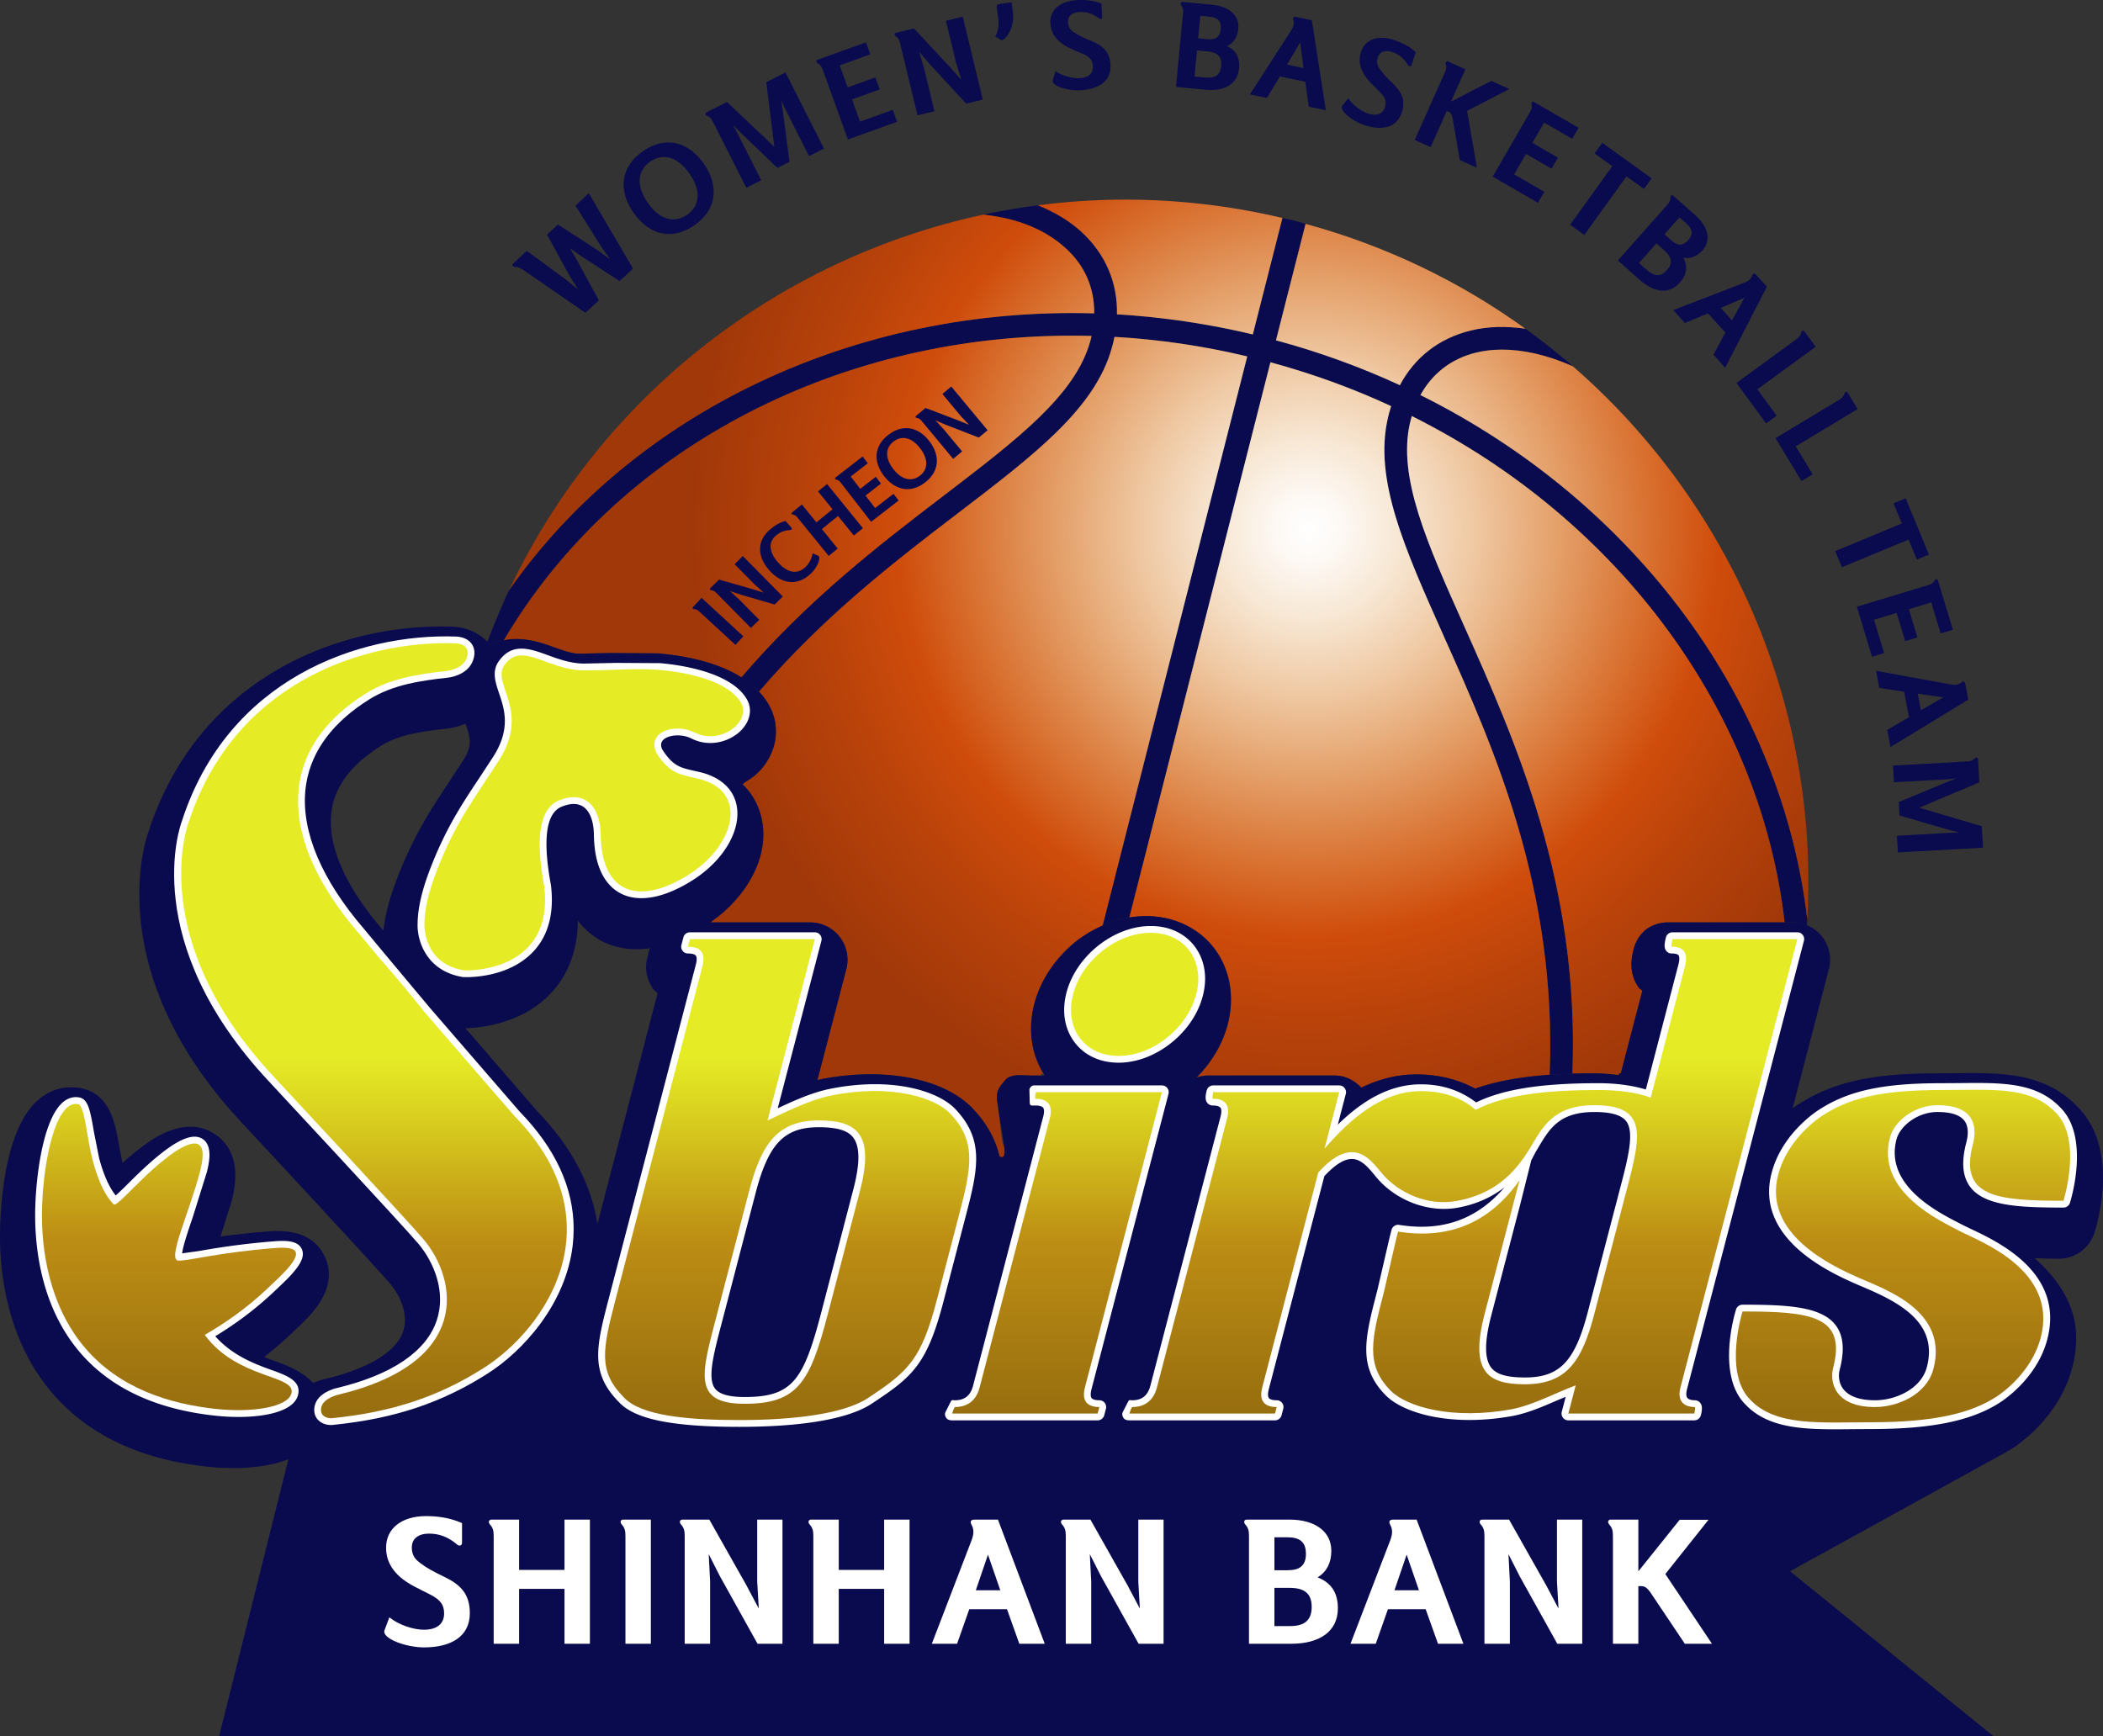
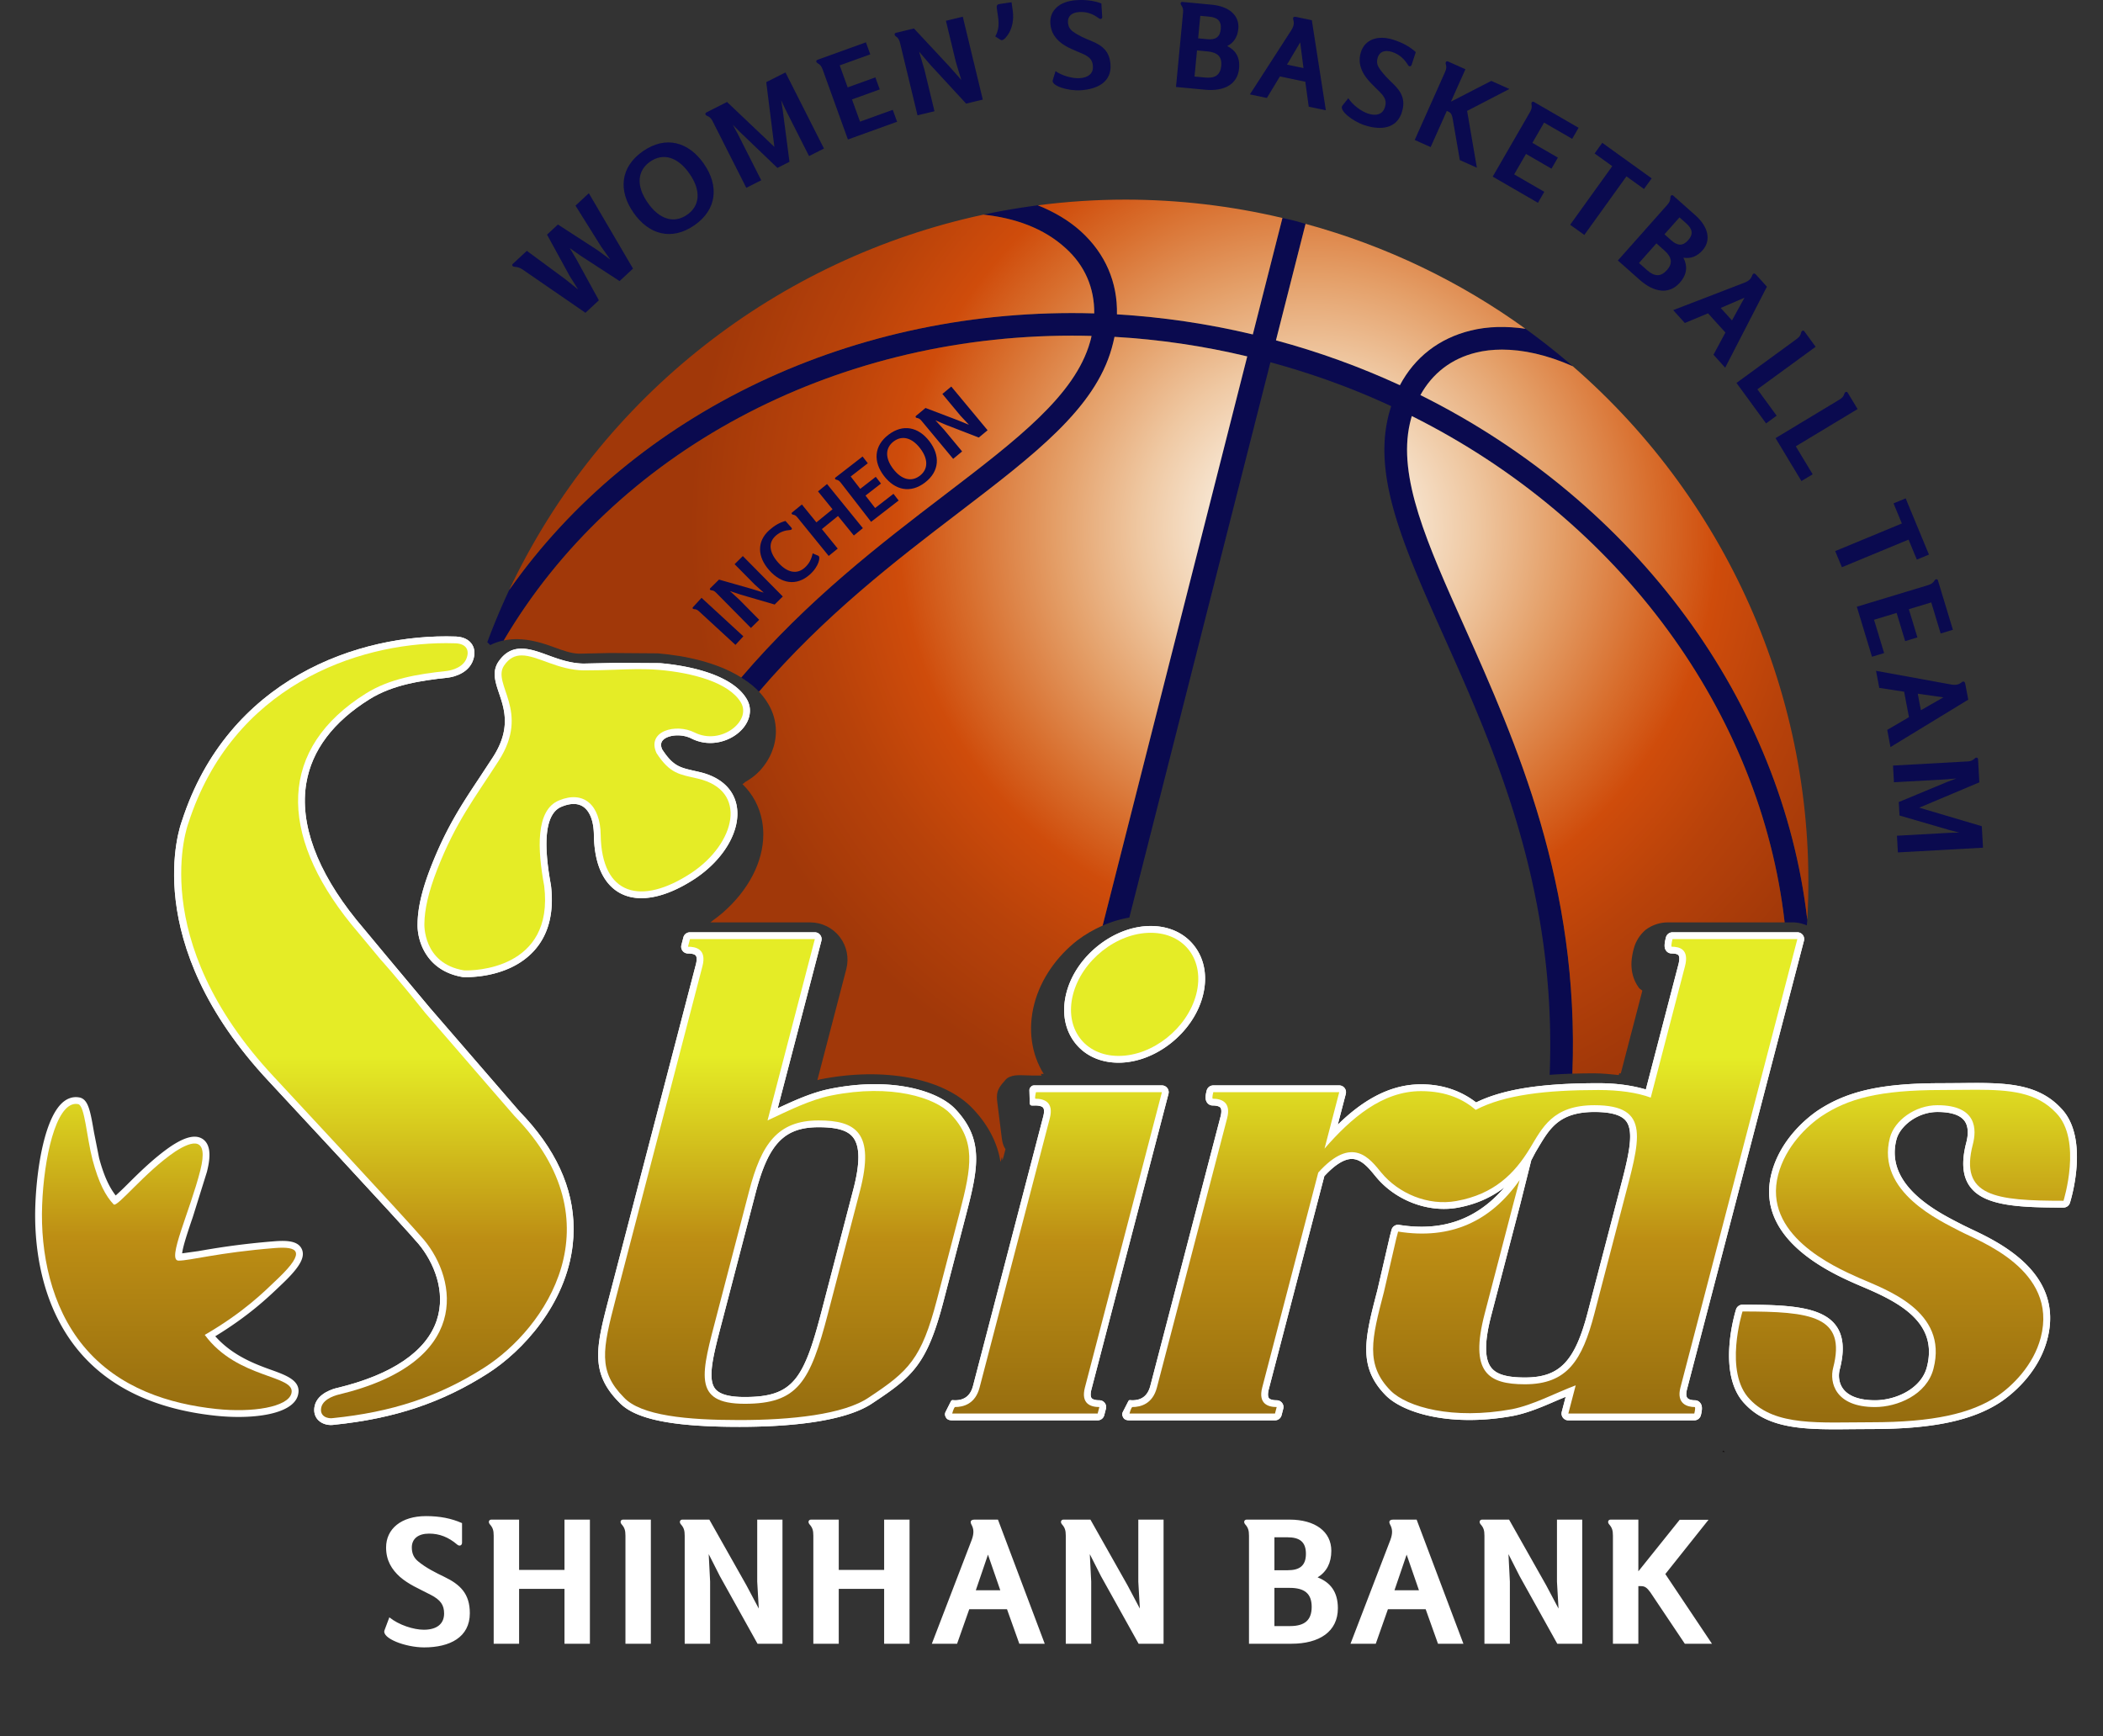
<svg xmlns="http://www.w3.org/2000/svg" xmlns:xlink="http://www.w3.org/1999/xlink" xml:space="preserve" width="336.224px" height="277.648px" x="0px" y="0px" viewBox="0 0 336.224 277.648">
  <rect x="0" y="0" width="336.224" height="277.648" fill="#333333" stroke="none" />
  <path fill="#140F10" d="m275.363 232.167.136-.224.287.224z" />
  <path fill="#FFF" d="m68.788 161.23-7.129-8.526-2.952-3.552-1.729-2.075c-6.325-7.829-9.1-15.383-8.012-21.847.894-5.286 4.302-9.807 10.134-13.44 3.739-2.318 8.204-2.964 12.458-3.428.296-.028 2.954-.362 3.94-2.46.476-1.058.469-2.053-.01-2.825-.48-.785-1.403-1.244-2.595-1.295-15.647-.551-36.509 6.849-43.815 29.507-.279.728-7.003 19.317 13.938 41.662.212.229 21.67 23.278 23.901 25.959 2.405 2.885 4.435 7.599 2.911 12.193-1.654 4.992-7.188 8.743-15.999 10.847-.295.067-3.063.735-3.523 2.863-.194.873 0 1.671.547 2.243.741.77 1.854.887 2.593.764 9.636-.995 17.214-3.529 24.546-8.211 5.571-3.556 12.468-11.053 13.564-20.486.101-.877.151-1.752.151-2.622 0-6.574-2.904-12.886-8.674-18.805L68.788 161.23z" />
  <path fill="#FFF" d="M99.179 142.833c2.995 1.583 7.239.751 11.954-2.344 4.681-3.123 7.348-7.793 6.647-11.625-.501-2.724-2.618-4.65-5.978-5.425l-.768-.178c-2.357-.529-3.429-.774-5.169-3.435-.372-.838-.076-1.289.186-1.539.804-.771 2.91-1.013 4.533-.183 3.012 1.496 6.317.396 8.033-1.465 1.38-1.495 1.669-3.368.752-4.886-2.57-4.3-10.55-5.434-13.865-5.716l-6.963-.045-5.225.111c-2.121-.023-4.059-.729-5.76-1.353-2.813-1.029-5.725-2.091-7.87 1.058a3.51 3.51 0 0 0-.598 1.993c0 .992.35 2.017.709 3.079.431 1.279.914 2.714.914 4.405 0 1.656-.466 3.561-1.91 5.794l-2.155 3.284c-2.85 4.296-5.314 8.008-7.758 14.268-1.409 3.592-2.103 6.556-2.128 9.05l-.003.273c0 2.615 1.477 7.319 7.226 8.275.18.017 7.057.399 11.256-4.053 2.429-2.57 3.381-6.148 2.84-10.635-1.362-7.355-.776-11.556 1.726-12.559.965-.398 2.326-.719 3.413-.004 1.093.721 1.707 2.341 1.73 4.555.095 5.886 2.355 8.305 4.231 9.3M152.764 177.37c-2.768-2.958-10.216-5.242-20.023-3.273-2.888.575-5.68 1.841-8.402 3.115.989-3.784 6.985-26.78 6.985-26.78l.032-.274a1.087 1.087 0 0 0-1.088-1.083h-19.961c-.497 0-.93.332-1.053.813l-.313 1.218c-.084.323-.012.672.188.936.209.265.524.421.861.421.639 0 1.085.12 1.252.34.182.233.182.751.007 1.428L97.354 207.53c-2.005 7.68-3.104 11.914 1.588 16.656 2.496 2.735 8.45 3.967 19.266 3.967 7.212 0 16.771-.667 21.359-3.838 6.325-4.186 8.65-6.152 11.278-16.238l3.622-13.892c1.955-7.498 2.843-11.978-1.703-16.815m-33.708 46.012c-2.49 0-4.039-.437-4.729-1.333-.412-.529-.58-1.286-.58-2.242 0-1.997.751-4.863 1.677-8.396l.279-1.076v-.001l5.116-19.625c2.041-7.827 4.573-10.466 10.05-10.466 2.948 0 4.651.502 5.529 1.635 1.104 1.431 1.112 4.138.033 8.283l-5.117 19.626c-2.832 10.862-4.572 13.595-12.258 13.595M175.762 223.903c-.616 0-1.068-.128-1.246-.352-.18-.237-.188-.752-.013-1.414l12.307-47.223a1.08 1.08 0 0 0-1.045-1.357h-20.133c-.292 0-.557-.037-.762.172-.204.211-.294.343-.288.641l.049 1.924c.018.591.309.474.897.474.618 0 1.071.129 1.251.354.178.235.184.75.01 1.41l-11.222 43.06c-.407 1.555-1.354 2.311-2.893 2.311-.412 0-.496-.125-.68.24l-.81 1.608c-.167.337-.113.631.082.952.202.323.593.407.969.407h23.254c.495 0 .928-.332 1.051-.809l.275-1.044a1.086 1.086 0 0 0-1.053-1.354M329.489 177.183c-3.885-4.133-9.296-4.073-16.146-4l-2.95.021c-9.474 0-15.013 1.223-19.747 4.353-1.369.924-5.932 4.36-7.407 10.004-2.752 10.56 9.503 15.982 13.527 17.762l1.141.489c5.877 2.487 11.995 5.733 10.157 12.79-.896 3.444-4.938 5.298-8.292 5.298-2.409 0-4.16-.613-5.061-1.776-.771-.998-.804-2.263-.585-3.117.824-3.159.603-5.492-.67-7.144-2.32-3.005-7.863-3.243-14.867-3.243-.479 0-.892.307-1.037.759-.131.422-3.201 10.403 1.451 15.149 3.893 4.139 10.045 4.073 17.174 3.995l2.962-.019c9.819 0 16.225-1.343 20.771-4.352 1.374-.923 5.945-4.363 7.411-10.005 2.76-10.585-7.753-15.537-12.24-17.651l-1.221-.592-.719-.369c-3.539-1.822-11.831-6.078-9.938-13.33.556-2.122 3.32-4.4 6.554-4.4 2.14 0 3.584.469 4.291 1.38.763.988.595 2.458.319 3.516-.821 3.156-.602 5.494.672 7.144 2.32 3.005 7.862 3.243 14.869 3.243.471 0 .892-.307 1.033-.76.137-.421 3.205-10.401-1.452-15.145M270.976 223.903c-.576 0-1.029-.146-1.217-.391-.196-.248-.205-.736-.04-1.375l18.692-71.706a1.09 1.09 0 0 0-.19-.938 1.098 1.098 0 0 0-.858-.419h-19.967c-.489 0-.929.332-1.049.81-.146.574-.213.989-.213 1.304 0 .391.099.628.245.833.206.275.529.441.877.441.765 0 1.019.178 1.096.283.042.051.131.204.131.55 0 .223-.038.525-.143.935l-5.204 19.974c-2.132-.619-4.612-1.001-7.58-1.001-9.202 0-15.248.974-19.561 3.075-2.413-1.856-5.336-2.897-8.812-2.897-5.407 0-9.796 3.029-13.304 6.453.635-2.438 1.284-4.92 1.284-4.92l.032-.274a1.06 1.06 0 0 0-.227-.664 1.077 1.077 0 0 0-.857-.419h-20.138c-.494 0-.926.332-1.05.812-.311 1.194-.148 1.642.077 1.951.202.281.532.448.878.448.618 0 1.072.129 1.246.354.178.235.188.749.014 1.41l-11.226 43.06c-.407 1.555-1.352 2.311-2.89 2.311-.408 0-.482-.135-.668.231l-.828 1.62c-.17.337-.114.626.084.953.197.318.586.403.969.403h23.264c.495 0 .924-.332 1.049-.809l.272-1.044.035-.274c0-.236-.079-.47-.229-.661a1.077 1.077 0 0 0-.856-.419c-.62 0-1.073-.128-1.245-.355-.093-.121-.145-.32-.145-.569 0-.238.042-.522.126-.842 0 0 8.725-33.464 8.88-34.068 1.688-1.825 3.191-2.781 4.451-2.751 1.495.037 2.662 1.461 3.597 2.606l.214.256c3.122 3.787 8.357 5.771 13.022 4.936 3.23-.58 5.617-1.813 7.528-3.264-4.353 5.071-9.849 7.126-16.846 6.008a1.08 1.08 0 0 0-1.221.79l-.284 1.084-1.987 8.606c-1.982 7.598-3.184 12.199 1.371 16.808 2.854 2.839 10.428 5.066 20.336 3.253 2.462-.489 4.835-1.52 7.134-2.521 0 0 .664-.278 1.271-.526l-.625 2.401-.035.274c0 .237.078.469.229.664.203.264.521.418.854.418h20.143c.492 0 .925-.332 1.048-.809.316-1.218.136-1.669-.102-1.976a1.069 1.069 0 0 0-.852-.423m-25.473-39.681.461-.772c1.803-3.026 3.357-5.645 8.956-5.645 2.651 0 4.304.481 5.062 1.463 1.389 1.804.288 5.981-1.103 11.274l-5.023 19.244c-2.065 7.929-4.511 10.474-10.051 10.474-2.889 0-4.554-.49-5.396-1.584-1.089-1.406-1.085-4.138.009-8.343l4.62-17.711 1.778-7.096.687-1.304zm-51.212-9.582h-.138l-.273-.042c.146 0 .281.015.411.042M178.837 169.925c5.888 0 11.927-4.782 13.457-10.657.791-3.024.313-5.87-1.348-8.013-1.589-2.056-4.063-3.189-6.977-3.189-5.894 0-11.934 4.779-13.464 10.653-.786 3.024-.311 5.871 1.346 8.013 1.59 2.057 4.072 3.193 6.986 3.193" />
  <defs>
    <path id="a" d="M30.11 131.623s-7.019 18.479 13.698 40.583c0 0 21.664 23.274 23.942 26.009 5.401 6.471 7.712 19.681-13.672 24.792 0 0-2.387.527-2.714 2.035-.326 1.473 1.075 1.856 1.901 1.708 9.259-.947 16.754-3.337 24.144-8.058 9.773-6.229 21.492-23.154 4.851-40.241 0 0-5.063-5.821-14.295-16.512-4.676-5.851-7.113-8.502-7.113-8.502-1.612-1.969-3.213-3.868-4.71-5.669-11.766-14.558-11.613-28.179 2.385-36.9 3.801-2.358 8.129-3.063 12.915-3.586 0 0 2.322-.238 3.073-1.841.66-1.468.01-2.504-1.661-2.575a43.448 43.448 0 0 0-1.541-.027c-14.366-.001-34.148 6.91-41.203 28.784" />
  </defs>
  <clipPath id="b">
    <use xlink:href="#a" overflow="visible" />
  </clipPath>
  <linearGradient id="c" x1="-1384.374" x2="-1383.374" y1="1457.578" y2="1457.578" gradientTransform="matrix(0 126.015 126.015 0 -183615.203 174551.61)" gradientUnits="userSpaceOnUse">
    <stop offset="0" style="stop-color:#e5ec26" />
    <stop offset="0.567" style="stop-color:#e5ec26" />
    <stop offset="0.606" style="stop-color:#e1e323" />
    <stop offset="0.668" style="stop-color:#d6c81e" />
    <stop offset="0.744" style="stop-color:#c5a017" />
    <stop offset="0.775" style="stop-color:#bd8e14" />
    <stop offset="1" style="stop-color:#84600e" />
  </linearGradient>
  <path fill="url(#c)" d="M23.092 102.838h75.811v124.06H23.092z" clip-path="url(#b)" />
  <defs>
    <path id="d" d="M80.586 106.422c-2.001 2.985 4.296 7.24-.875 15.247-3.858 5.996-6.824 9.717-9.812 17.357-1.426 3.645-2.025 6.442-2.05 8.669 0 0-.307 6.364 6.314 7.464 1.47.093 14.457-.108 12.84-13.485-1.076-5.816-1.412-12.173 2.398-13.699 3.894-1.611 6.583.712 6.633 5.547.153 9.665 6.451 11.347 14.502 6.058 7.073-4.72 9.146-13.207 1.019-15.083-2.934-.69-4.421-.745-6.595-4.075-1.625-3.511 3.081-4.83 6.114-3.285 4.19 2.089 9.156-1.855 7.365-4.824-1.935-3.237-7.839-4.748-13.026-5.198-2.452-.201-4.599-.112-7.148-.024-1.472.051-3.077.103-4.952.097-4.148-.046-7.392-2.391-9.905-2.391-1.068-.001-2.004.423-2.822 1.625" />
  </defs>
  <clipPath id="e">
    <use xlink:href="#d" overflow="visible" />
  </clipPath>
  <linearGradient id="f" x1="-1384.374" x2="-1383.374" y1="1457.573" y2="1457.573" gradientTransform="matrix(0 126.021 126.021 0 -183591.25 174560.688)" gradientUnits="userSpaceOnUse">
    <stop offset="0" style="stop-color:#e5ec26" />
    <stop offset="0.567" style="stop-color:#e5ec26" />
    <stop offset="0.606" style="stop-color:#e1e323" />
    <stop offset="0.668" style="stop-color:#d6c81e" />
    <stop offset="0.744" style="stop-color:#c5a017" />
    <stop offset="0.775" style="stop-color:#bd8e14" />
    <stop offset="1" style="stop-color:#84600e" />
  </linearGradient>
  <path fill="url(#f)" d="M67.543 104.796h52.688v50.456H67.543z" clip-path="url(#e)" />
  <defs>
    <path id="g" d="m114.652 210.06 5.118-19.625c1.943-7.457 4.51-11.278 11.099-11.278 5.905 0 9.055 1.903 6.615 11.278l-5.119 19.625c-2.853 10.931-4.802 14.405-13.31 14.405-8.505 0-6.892-4.856-4.403-14.405m-4.346-59.902s-.271 1.043-.315 1.22c1.217 0 3.03.349 2.311 3.122l-13.896 53.302c-2.083 7.981-2.813 11.455 1.309 15.62 2.698 2.955 10.16 3.644 18.494 3.644 8.158 0 16.718-.863 20.743-3.644 6.29-4.165 8.353-6.07 10.847-15.62l3.621-13.891c1.946-7.465 2.636-11.455-1.445-15.799-2.44-2.606-9.489-4.862-19.019-2.951-3.482.694-6.88 2.431-10.245 3.996l7.557-28.999h-19.962z" />
  </defs>
  <clipPath id="h">
    <use xlink:href="#g" overflow="visible" />
  </clipPath>
  <linearGradient id="i" x1="-1384.374" x2="-1383.374" y1="1457.568" y2="1457.568" gradientTransform="scale(126.013) rotate(90 -1420.87 -35.7)" gradientUnits="userSpaceOnUse">
    <stop offset="0" style="stop-color:#e5ec26" />
    <stop offset="0.567" style="stop-color:#e5ec26" />
    <stop offset="0.606" style="stop-color:#e1e323" />
    <stop offset="0.668" style="stop-color:#d6c81e" />
    <stop offset="0.744" style="stop-color:#c5a017" />
    <stop offset="0.775" style="stop-color:#bd8e14" />
    <stop offset="1" style="stop-color:#84600e" />
  </linearGradient>
  <path fill="url(#i)" d="M95.592 150.158h60.463v76.908H95.592z" clip-path="url(#h)" />
  <defs>
    <path id="j" d="M165.63 174.641s-.225.865-.102 1.044c1.388 0 2.994.518 2.313 3.121l-11.227 43.057c-.674 2.602-2.549 3.125-3.94 3.125-.211.173-.438 1.041-.438 1.041h23.255s.227-.868.271-1.041c-1.387 0-2.985-.523-2.312-3.125l12.313-47.222H165.63z" />
  </defs>
  <clipPath id="k">
    <use xlink:href="#j" overflow="visible" />
  </clipPath>
  <linearGradient id="l" x1="-1384.374" x2="-1383.374" y1="1457.569" y2="1457.569" gradientTransform="scale(126.024) rotate(90 -1420.699 -35.53)" gradientUnits="userSpaceOnUse">
    <stop offset="0" style="stop-color:#e5ec26" />
    <stop offset="0.567" style="stop-color:#e5ec26" />
    <stop offset="0.606" style="stop-color:#e1e323" />
    <stop offset="0.668" style="stop-color:#d6c81e" />
    <stop offset="0.744" style="stop-color:#c5a017" />
    <stop offset="0.775" style="stop-color:#bd8e14" />
    <stop offset="1" style="stop-color:#84600e" />
  </linearGradient>
  <path fill="url(#l)" d="M152.235 174.641h33.528v51.388h-33.528z" clip-path="url(#k)" />
  <defs>
    <path id="m" d="M310.393 174.292c-9.974 0-14.946 1.393-19.148 4.168-2.311 1.559-5.772 4.859-6.954 9.375-2.49 9.551 8.719 14.639 12.915 16.497 4.195 1.855 14.332 5.235 11.911 14.544-1.086 4.165-5.774 6.11-9.346 6.11-6.427 0-7.281-3.996-6.692-6.252 2.171-8.328-3.549-9.027-14.49-9.027 0 0-3.062 9.725 1.191 14.062 4.082 4.343 11.2 3.649 19.358 3.649 9.969 0 15.974-1.392 20.178-4.168 2.311-1.561 5.783-4.858 6.957-9.375 2.832-10.883-9.944-15.433-12.92-17.011-2.978-1.581-13.466-6.248-11.197-14.93.719-2.776 4.029-5.211 7.602-5.211 6.425 0 6.252 3.995 5.66 6.256-2.174 8.325 3.547 9.025 14.492 9.025 0 0 3.061-9.726-1.197-14.059-3.09-3.293-7.329-3.693-12.747-3.693-1.737-.001-3.594.04-5.573.04" />
  </defs>
  <clipPath id="n">
    <use xlink:href="#m" overflow="visible" />
  </clipPath>
  <linearGradient id="o" x1="-1384.374" x2="-1383.374" y1="1457.569" y2="1457.569" gradientTransform="matrix(0 126.019 126.019 0 -183376.86 174557.453)" gradientUnits="userSpaceOnUse">
    <stop offset="0" style="stop-color:#e5ec26" />
    <stop offset="0.567" style="stop-color:#e5ec26" />
    <stop offset="0.606" style="stop-color:#e1e323" />
    <stop offset="0.668" style="stop-color:#d6c81e" />
    <stop offset="0.744" style="stop-color:#c5a017" />
    <stop offset="0.775" style="stop-color:#bd8e14" />
    <stop offset="1" style="stop-color:#84600e" />
  </linearGradient>
  <path fill="url(#o)" d="M275.526 174.251h57.443v53.86h-57.443z" clip-path="url(#n)" />
  <defs>
    <path id="p" d="M267.396 150.158s-.273 1.043-.14 1.22c1.208 0 2.857.349 2.133 3.122l-5.473 21.006c-2.224-.818-5.066-1.214-8.36-1.214-8.313 0-15.025.757-19.619 3.176-1.902-1.634-4.64-3.002-8.753-3.002-6.188 0-11.209 4.34-15.422 9.199l2.352-9.023h-20.139s-.223.865-.095 1.044c1.391 0 2.991.518 2.311 3.121l-11.226 43.057c-.677 2.602-2.553 3.125-3.939 3.125-.221.173-.444 1.041-.444 1.041h23.264s.229-.868.271-1.041c-1.389 0-2.99-.523-2.313-3.125l8.96-34.372c5.482-6.087 8.264-2.181 10.066 0 2.734 3.307 7.439 5.369 11.996 4.554 6.061-1.085 9.318-4.399 11.751-8.388 1.995-3.279 3.608-6.935 10.344-6.935 9.196 0 7.228 5.555 4.605 15.627l-4.618 17.711c-1.944 7.46-4.333 11.286-11.104 11.286-5.901 0-8.879-1.915-6.436-11.286l4.617-17.711c.239-.911.754-2.82.969-3.65-4.587 6.544-10.942 9.586-19.426 8.23-.092.357-.187.698-.282 1.077l-1.981 8.577c-1.951 7.469-3.039 11.634 1.088 15.803 2.612 2.602 9.894 4.68 19.366 2.95 3.485-.696 6.929-2.602 10.202-3.821l-1.179 4.514h20.143s.224-.868.09-1.041c-1.217 0-2.983-.523-2.308-3.125l18.695-71.705h-19.966z" />
  </defs>
  <clipPath id="q">
    <use xlink:href="#p" overflow="visible" />
  </clipPath>
  <linearGradient id="r" x1="-1384.374" x2="-1383.374" y1="1457.568" y2="1457.568" gradientTransform="scale(126.021) rotate(90 -1420.44 -35.271)" gradientUnits="userSpaceOnUse">
    <stop offset="0" style="stop-color:#e5ec26" />
    <stop offset="0.567" style="stop-color:#e5ec26" />
    <stop offset="0.606" style="stop-color:#e1e323" />
    <stop offset="0.668" style="stop-color:#d6c81e" />
    <stop offset="0.744" style="stop-color:#c5a017" />
    <stop offset="0.775" style="stop-color:#bd8e14" />
    <stop offset="1" style="stop-color:#84600e" />
  </linearGradient>
  <path fill="url(#r)" d="M180.581 150.158h106.781v76.908H180.581z" clip-path="url(#q)" />
  <defs>
    <path id="s" d="M171.556 158.991c-1.418 5.438 1.84 9.849 7.281 9.849 5.434 0 10.989-4.411 12.406-9.849 1.421-5.434-1.841-9.84-7.273-9.84-5.439 0-10.998 4.406-12.414 9.84" />
  </defs>
  <clipPath id="t">
    <use xlink:href="#s" overflow="visible" />
  </clipPath>
  <linearGradient id="u" x1="-1384.374" x2="-1383.374" y1="1457.569" y2="1457.569" gradientTransform="scale(126.024) rotate(90 -1420.65 -35.48)" gradientUnits="userSpaceOnUse">
    <stop offset="0" style="stop-color:#e5ec26" />
    <stop offset="0.567" style="stop-color:#e5ec26" />
    <stop offset="0.606" style="stop-color:#e1e323" />
    <stop offset="0.668" style="stop-color:#d6c81e" />
    <stop offset="0.744" style="stop-color:#c5a017" />
    <stop offset="0.775" style="stop-color:#bd8e14" />
    <stop offset="1" style="stop-color:#84600e" />
  </linearGradient>
  <path fill="url(#u)" d="M170.138 149.151h22.526v19.689h-22.526z" clip-path="url(#t)" />
  <path fill="#0A0A4F" d="M80.54 102.41c18.194-30.927 54.401-49.744 93.974-48.695a8.02 8.02 0 0 1-.236.961c-2.408 8.525-11.593 15.551-23.229 24.445-10.219 7.803-21.916 16.77-32.542 29.213 1.045.656 2.024 1.382 2.845 2.266 10.402-12.154 21.88-20.96 31.909-28.624 12.164-9.299 21.769-16.631 24.485-26.31.181-.615.305-1.201.442-1.805a121.01 121.01 0 0 1 21.221 3.127l-23.121 91.014a18.218 18.218 0 0 1 4.268-1.284l22.556-88.792c6.738 1.83 13.207 4.177 19.302 7.015-.18.631-.387 1.274-.528 1.95-2.246 9.81 2.699 20.846 8.944 34.828 8.127 18.174 18.117 40.551 16.925 70.145a93.752 93.752 0 0 1 3.638-.187c1.151-30.245-9.009-52.958-17.249-71.443-5.988-13.362-10.699-23.915-8.729-32.543.087-.394.195-.797.304-1.166 33.396 16.686 55.803 47.518 59.607 80.964h1.299c.787 0 1.541.187 2.254.477.016-.29.053-.583.069-.871-3.979-34.732-27.232-66.7-61.852-83.922 1.909-3.471 4.961-5.836 8.9-6.792 4.028-.999 9.427-.505 15.468 2.188a108.518 108.518 0 0 0-7.584-6.005c-3.038-.433-5.98-.394-8.739.288-5.068 1.243-8.954 4.277-11.325 8.74a125.157 125.157 0 0 0-19.815-7.171l4.734-18.626c-.624-.17-1.229-.362-1.858-.522-.612-.156-1.228-.273-1.842-.42l-4.733 18.625a126.214 126.214 0 0 0-21.723-3.216c.111-5.113-1.858-9.709-5.757-13.256-1.955-1.769-4.292-3.133-6.883-4.176-2.93.382-5.838.875-8.712 1.491 5.007.536 9.623 2.138 13.151 5.365 3.074 2.771 4.613 6.38 4.565 10.424-38.29-1.114-73.599 15.828-93.539 44.236a110.996 110.996 0 0 0-3.495 8.338c.155.16.326.298.469.474.71-.377 1.436-.595 2.162-.748" />
  <defs>
    <path id="v" d="M203.998 54.421a124.998 124.998 0 0 1 19.815 7.172c2.371-4.464 6.258-7.498 11.324-8.741 2.76-.682 5.702-.721 8.74-.288-10.335-7.468-22.151-13.228-35.146-16.769l-4.733 18.626z" />
  </defs>
  <clipPath id="w">
    <use xlink:href="#v" overflow="visible" />
  </clipPath>
  <radialGradient id="x" cx="-1384.374" cy="1457.569" r="1" gradientTransform="scale(98.957 -98.957) rotate(76.306 237.087 1610.807)" gradientUnits="userSpaceOnUse">
    <stop offset="0" style="stop-color:#fff" />
    <stop offset="0.058" style="stop-color:#fdf8f3" />
    <stop offset="0.151" style="stop-color:#f7e6d2" />
    <stop offset="0.27" style="stop-color:#efc8a2" />
    <stop offset="0.407" style="stop-color:#e49f68" />
    <stop offset="0.559" style="stop-color:#d86e2d" />
    <stop offset="0.663" style="stop-color:#cf4c0b" />
    <stop offset="0.807" style="stop-color:#b8420a" />
    <stop offset="1" style="stop-color:#a13809" />
  </radialGradient>
  <path fill="url(#x)" d="m198.064 60.147 8.169-33.525 43.579 10.619-8.169 33.525z" clip-path="url(#w)" />
  <defs>
    <path id="y" d="M165.937 32.829c2.591 1.043 4.929 2.408 6.883 4.176 3.897 3.547 5.869 8.145 5.757 13.257a126.13 126.13 0 0 1 21.722 3.215l4.734-18.624a109.124 109.124 0 0 0-25.092-2.934c-4.717 0-9.392.309-14.004.91" />
  </defs>
  <clipPath id="z">
    <use xlink:href="#y" overflow="visible" />
  </clipPath>
  <radialGradient id="A" cx="-1384.374" cy="1457.569" r="1" gradientTransform="scale(98.967 -98.967) rotate(76.306 237.087 1610.805)" gradientUnits="userSpaceOnUse">
    <stop offset="0" style="stop-color:#fff" />
    <stop offset="0.058" style="stop-color:#fdf8f3" />
    <stop offset="0.151" style="stop-color:#f7e6d2" />
    <stop offset="0.27" style="stop-color:#efc8a2" />
    <stop offset="0.407" style="stop-color:#e49f68" />
    <stop offset="0.559" style="stop-color:#d86e2d" />
    <stop offset="0.663" style="stop-color:#cf4c0b" />
    <stop offset="0.807" style="stop-color:#b8420a" />
    <stop offset="1" style="stop-color:#a13809" />
  </radialGradient>
  <path fill="url(#A)" d="m160.979 52.269 7.149-29.342 41.862 10.2-7.149 29.342z" clip-path="url(#z)" />
  <defs>
    <path id="B" d="M81.403 94.346c19.938-28.408 55.248-45.35 93.539-44.236.047-4.044-1.492-7.653-4.566-10.424-3.529-3.227-8.145-4.829-13.152-5.365-32.702 7.01-61.127 28.892-75.821 60.025" />
  </defs>
  <clipPath id="C">
    <use xlink:href="#B" overflow="visible" />
  </clipPath>
  <radialGradient id="D" cx="-1384.374" cy="1457.569" r="1" gradientTransform="scale(98.957 -98.957) rotate(76.306 237.086 1610.806)" gradientUnits="userSpaceOnUse">
    <stop offset="0" style="stop-color:#fff" />
    <stop offset="0.058" style="stop-color:#fdf8f3" />
    <stop offset="0.151" style="stop-color:#f7e6d2" />
    <stop offset="0.27" style="stop-color:#efc8a2" />
    <stop offset="0.407" style="stop-color:#e49f68" />
    <stop offset="0.559" style="stop-color:#d86e2d" />
    <stop offset="0.663" style="stop-color:#cf4c0b" />
    <stop offset="0.807" style="stop-color:#b8420a" />
    <stop offset="1" style="stop-color:#a13809" />
  </radialGradient>
  <path fill="url(#D)" d="m67.597 90.982 19.05-78.187 102.148 24.89-19.051 78.187z" clip-path="url(#C)" />
  <defs>
    <path id="E" d="M80.541 102.409c3.139-.667 6.243.433 7.946 1.052 1.476.539 2.862 1.046 4.104 1.061l5.041-.107 7.559.056c4.261.367 9.407 1.398 13.314 3.863 10.627-12.443 22.324-21.41 32.543-29.214 11.637-8.893 20.822-15.92 23.229-24.445.097-.307.18-.642.235-.96a117.993 117.993 0 0 0-3.144-.042c-38.339-.002-73.116 18.63-90.827 48.736" />
  </defs>
  <clipPath id="F">
    <use xlink:href="#E" overflow="visible" />
  </clipPath>
  <radialGradient id="G" cx="-1384.374" cy="1457.569" r="1" gradientTransform="scale(98.968 -98.968) rotate(76.306 237.086 1610.806)" gradientUnits="userSpaceOnUse">
    <stop offset="0" style="stop-color:#fff" />
    <stop offset="0.058" style="stop-color:#fdf8f3" />
    <stop offset="0.151" style="stop-color:#f7e6d2" />
    <stop offset="0.27" style="stop-color:#efc8a2" />
    <stop offset="0.407" style="stop-color:#e49f68" />
    <stop offset="0.559" style="stop-color:#d86e2d" />
    <stop offset="0.663" style="stop-color:#cf4c0b" />
    <stop offset="0.807" style="stop-color:#b8420a" />
    <stop offset="1" style="stop-color:#a13809" />
  </radialGradient>
  <path fill="url(#G)" d="m67.968 105.271 17.84-73.214 101.278 24.677-17.84 73.214z" clip-path="url(#F)" />
  <g fill="#0A0A4F">
    <path d="m117.584 103.118-5.817-5.357c-.291-.269-.483-.352-.811-.359-.221-.017-.287-.186-.171-.312l1.377-1.496 6.684 6.154-1.262 1.37zM120.057 100.41l-5.561-5.629c-.278-.282-.466-.374-.793-.396-.22-.028-.271-.209-.156-.321l1.405-1.388 5.315 1.514 1.839.577-1.466-1.321-3.194-3.232 1.315-1.3 6.39 6.466-1.301 1.284-5.431-1.581-1.723-.575 1.489 1.362 3.194 3.234-1.322 1.306zM124.018 85.669c-1.282 1.135-.979 2.734.373 4.261 1.483 1.675 3.028 1.939 4.251.857.623-.553 1.066-1.241 1.283-2.304l.903.383c.392.166.118 1.7-1.368 3.017-2.111 1.869-4.549 1.476-6.479-.705-1.901-2.146-2.021-4.608.038-6.431.838-.742 1.661-1.207 2.563-1.445l.951 1.073c.154.174.072.34-.166.364-.87.07-1.614.279-2.349.93M132.226 77.397l5.729 7.056-1.444 1.174-2.533-3.121-2.578 2.096 2.535 3.12-1.444 1.174-4.988-6.142c-.25-.308-.427-.418-.75-.471-.216-.05-.249-.234-.124-.335l1.576-1.281 2.321 2.858 2.577-2.096-2.32-2.858 1.443-1.174zM139.269 83.441l-4.845-6.255c-.243-.314-.418-.428-.74-.489-.215-.054-.242-.239-.116-.337l4.341-3.362.835 1.078-2.735 2.118 1.527 1.971 2.481-1.922.834 1.078-2.48 1.922 1.541 1.99 2.933-2.272.828 1.069-4.404 3.411zM148.587 70.549c1.738 2.265 1.646 4.806-.691 6.601-2.345 1.802-4.815 1.229-6.555-1.036-1.74-2.265-1.649-4.79.697-6.592 2.337-1.795 4.808-1.239 6.549 1.027m-5.779 4.438c1.35 1.757 2.936 2.097 4.257 1.081 1.314-1.008 1.395-2.629.045-4.385-1.349-1.757-2.935-2.097-4.249-1.089-1.322 1.016-1.402 2.636-.053 4.393M152.39 73.373l-5.056-6.082c-.253-.305-.433-.413-.755-.462-.217-.047-.251-.231-.129-.333l1.519-1.263 5.165 1.962 1.78.73-1.345-1.44-2.904-3.494 1.422-1.183 5.808 6.987-1.404 1.168-5.273-2.038-1.667-.719 1.367 1.484 2.904 3.493-1.432 1.19z" />
  </g>
  <defs>
    <path id="H" d="M177.745 55.665c-2.717 9.68-12.322 17.012-24.485 26.312-10.03 7.663-21.508 16.47-31.91 28.623a11.288 11.288 0 0 1 1.462 1.934 8.478 8.478 0 0 1 1.237 4.405c0 2.228-.877 4.463-2.58 6.312a9.314 9.314 0 0 1-1.095.986c-.436.32-.889.614-1.354.883l.031.033-.35.227c1.629 1.58 2.718 3.584 3.146 5.91.124.701.188 1.41.188 2.127 0 4.392-2.382 8.958-6.493 12.534-.526.442-1.063.872-1.64 1.278h.017l-.339.261h15.95c1.847 0 3.592.856 4.725 2.321a5.962 5.962 0 0 1 1.049 5.153s-2.428 9.329-4.628 17.76l.363-.115c10.294-2.064 19.933-.209 24.543 4.719 2.629 2.799 3.91 5.63 4.388 8.476.075-.289.139-.533.206-.802.039.18.084.36.109.539.172-.642.328-1.243.47-1.784-.265-.387-.475-.883-.577-1.662l-.74-5.922a5.814 5.814 0 0 1-.054-.737c0-1.167.477-1.75 1.421-2.829l.22-.198c1.064-.707 2.406-.436 3.865-.436h1.648l-.142-.259h.464c-1.984-3.18-2.546-7.181-1.501-11.186 1.05-4.021 3.594-7.587 6.876-10.16a20.21 20.21 0 0 1 4.052-2.366l23.121-91.013a121.033 121.033 0 0 0-21.223-3.127c-.136.603-.259 1.188-.44 1.803" />
  </defs>
  <clipPath id="I">
    <use xlink:href="#H" overflow="visible" />
  </clipPath>
  <radialGradient id="J" cx="-1384.374" cy="1457.569" r="1" gradientTransform="scale(98.948 -98.948) rotate(76.306 237.087 1610.807)" gradientUnits="userSpaceOnUse">
    <stop offset="0" style="stop-color:#fff" />
    <stop offset="0.058" style="stop-color:#fdf8f3" />
    <stop offset="0.151" style="stop-color:#f7e6d2" />
    <stop offset="0.27" style="stop-color:#efc8a2" />
    <stop offset="0.407" style="stop-color:#e49f68" />
    <stop offset="0.559" style="stop-color:#d86e2d" />
    <stop offset="0.663" style="stop-color:#cf4c0b" />
    <stop offset="0.807" style="stop-color:#b8420a" />
    <stop offset="1" style="stop-color:#a13809" />
  </radialGradient>
  <path fill="url(#J)" d="M83.233 178.408 118.391 34.12l111.366 27.135-35.158 144.289z" clip-path="url(#I)" />
  <defs>
-     <path id="K" d="M180.554 146.718c.885-.148 1.78-.234 2.676-.234 4.389 0 8.347 1.856 10.845 5.088 2.565 3.316 3.366 7.774 2.209 12.225-.839 3.216-2.629 6.136-4.987 8.503a5.969 5.969 0 0 1 1.941-.328h20.137c1.646 0 3.144.763 4.266 1.948 2.622-1.278 5.547-2.12 8.806-2.12 3.506 0 6.64.788 9.399 2.268 3.233-1.141 7.113-1.859 11.908-2.205 1.192-29.594-8.798-51.97-16.925-70.145-6.245-13.981-11.191-25.017-8.944-34.827.142-.676.35-1.32.529-1.95-6.095-2.838-12.565-5.185-19.303-7.015l-22.557 88.792z" />
-   </defs>
+     </defs>
  <clipPath id="L">
    <use xlink:href="#K" overflow="visible" />
  </clipPath>
  <radialGradient id="M" cx="-1384.374" cy="1457.569" r="1" gradientTransform="scale(98.967 -98.967) rotate(76.306 237.087 1610.807)" gradientUnits="userSpaceOnUse">
    <stop offset="0" style="stop-color:#fff" />
    <stop offset="0.058" style="stop-color:#fdf8f3" />
    <stop offset="0.151" style="stop-color:#f7e6d2" />
    <stop offset="0.27" style="stop-color:#efc8a2" />
    <stop offset="0.407" style="stop-color:#e49f68" />
    <stop offset="0.559" style="stop-color:#d86e2d" />
    <stop offset="0.663" style="stop-color:#cf4c0b" />
    <stop offset="0.807" style="stop-color:#b8420a" />
    <stop offset="1" style="stop-color:#a13809" />
  </radialGradient>
  <path fill="url(#M)" d="m153.841 167.559 30.546-125.363 91.271 22.239-30.546 125.363z" clip-path="url(#L)" />
  <defs>
    <path id="N" d="M225.412 67.691c-1.969 8.628 2.741 19.181 8.729 32.543 8.239 18.485 18.401 41.198 17.248 71.443a116.8 116.8 0 0 1 3.426-.054c1.431 0 2.705.15 3.992.281l.074-.284.248.021 3.444-13.228c-.164-.178-.406-.265-.548-.461-.927-1.266-1.194-2.604-1.194-3.753 0-1.087.239-2.004.374-2.509a5.93 5.93 0 0 1 1.916-3.03 5.953 5.953 0 0 1 3.535-1.172h18.667c-3.806-33.446-26.213-64.279-59.608-80.964-.107.37-.216.773-.303 1.167" />
  </defs>
  <clipPath id="O">
    <use xlink:href="#N" overflow="visible" />
  </clipPath>
  <radialGradient id="P" cx="-1384.374" cy="1457.569" r="1" gradientTransform="scale(98.96 -98.96) rotate(76.306 237.086 1610.806)" gradientUnits="userSpaceOnUse">
    <stop offset="0" style="stop-color:#fff" />
    <stop offset="0.058" style="stop-color:#fdf8f3" />
    <stop offset="0.151" style="stop-color:#f7e6d2" />
    <stop offset="0.27" style="stop-color:#efc8a2" />
    <stop offset="0.407" style="stop-color:#e49f68" />
    <stop offset="0.559" style="stop-color:#d86e2d" />
    <stop offset="0.663" style="stop-color:#cf4c0b" />
    <stop offset="0.807" style="stop-color:#b8420a" />
    <stop offset="1" style="stop-color:#a13809" />
  </radialGradient>
  <path fill="url(#P)" d="m199.205 165.998 27.706-113.706 82.651 20.139-27.707 113.706z" clip-path="url(#O)" />
  <defs>
    <path id="Q" d="M235.995 56.381c-3.94.955-6.991 3.321-8.901 6.792 34.618 17.221 57.872 49.189 61.853 83.922 1.942-34.151-12.396-66.748-37.485-88.526-4.159-1.854-8.013-2.666-11.324-2.666-1.5 0-2.888.166-4.143.478" />
  </defs>
  <clipPath id="R">
    <use xlink:href="#Q" overflow="visible" />
  </clipPath>
  <radialGradient id="S" cx="-1384.374" cy="1457.569" r="1" gradientTransform="scale(98.963 -98.963) rotate(76.306 237.087 1610.806)" gradientUnits="userSpaceOnUse">
    <stop offset="0" style="stop-color:#fff" />
    <stop offset="0.058" style="stop-color:#fdf8f3" />
    <stop offset="0.151" style="stop-color:#f7e6d2" />
    <stop offset="0.27" style="stop-color:#efc8a2" />
    <stop offset="0.407" style="stop-color:#e49f68" />
    <stop offset="0.559" style="stop-color:#d86e2d" />
    <stop offset="0.663" style="stop-color:#cf4c0b" />
    <stop offset="0.807" style="stop-color:#b8420a" />
    <stop offset="1" style="stop-color:#a13809" />
  </radialGradient>
  <path fill="url(#S)" d="m206.119 141.984 24.55-100.755 81.194 19.785-24.55 100.754z" clip-path="url(#R)" />
-   <path fill="#0A0A4F" d="M320.749 232.185c.374-.216.764-.422 1.118-.657 1.767-1.19 7.538-5.548 9.443-12.847.418-1.609.628-3.169.628-4.676 0-4.826-2.383-9.069-6.651-12.818 1.275.035 2.517.088 3.88.088a5.974 5.974 0 0 0 5.694-4.177c.692-2.194 3.808-13.478-2.625-20.035-5.278-5.617-12.274-5.539-19.686-5.457l-2.897.02c-10.532 0-16.822 1.447-22.438 5.161-.163.108-.393.276-.621.44l5.805-22.26a5.994 5.994 0 0 0-1.052-5.158 5.972 5.972 0 0 0-4.725-2.317h-19.966a5.943 5.943 0 0 0-3.533 1.172 5.92 5.92 0 0 0-1.919 3.027c-.134.506-.372 1.421-.372 2.509 0 1.148.268 2.489 1.194 3.751.146.198.383.289.552.463l-3.448 13.23c-.08-.009-.164-.016-.245-.024-.024.093-.052.192-.075.286-1.293-.133-2.562-.28-3.994-.28-8.276 0-14.283.794-18.971 2.442-2.756-1.48-5.89-2.268-9.4-2.268-3.256 0-6.18.845-8.804 2.119-1.121-1.181-2.618-1.944-4.263-1.944h-20.141c-.675 0-1.327.117-1.939.324 2.355-2.365 4.148-5.29 4.985-8.499 1.16-4.454.356-8.91-2.209-12.228-2.493-3.232-6.448-5.087-10.843-5.087-3.908 0-7.782 1.47-10.992 3.883-3.283 2.573-5.828 6.139-6.875 10.16-1.045 4.002-.486 8.005 1.5 11.185.059.092.098.178.151.262h-2.122c-1.457 0-2.801-.271-3.868.435-.069.067-.147.12-.213.197-.953 1.078-1.425 1.66-1.425 2.827 0 .225.019.467.052.739l1.053 6.773c.045.272.183 1.318.089 1.676-.148.569-.739.466-.83.105-.601-2.483-1.865-4.956-4.164-7.398-4.614-4.928-14.25-6.782-24.543-4.717-.127.024-.238.081-.361.111 2.195-8.43 4.627-17.756 4.627-17.756a5.962 5.962 0 0 0-1.054-5.155 5.96 5.96 0 0 0-4.72-2.32h-15.951c.121-.081.221-.177.338-.262h-.017a24.259 24.259 0 0 0 1.64-1.277c4.113-3.579 6.494-8.145 6.494-12.536 0-.715-.062-1.426-.19-2.128-.427-2.324-1.513-4.324-3.145-5.905.122-.071.232-.157.353-.232l-.033-.031c.466-.269.916-.564 1.354-.883a9.78 9.78 0 0 0 1.096-.987c1.704-1.847 2.58-4.086 2.58-6.31a8.509 8.509 0 0 0-1.238-4.409c-3.403-5.689-11.464-7.525-17.621-8.057l-7.557-.058-5.044.107c-1.241-.016-2.629-.521-4.102-1.058-2.097-.768-6.326-2.304-10.112-.305-1.391-1.758-3.507-2.849-6.007-2.957-17.375-.606-40.485 7.631-48.646 32.826-.267.736-1.449 4.312-1.449 9.993 0 8.708 2.867 22.084 16.446 36.567 8.646 9.29 22.113 23.831 23.708 25.748 1.172 1.407 2.308 3.583 2.308 5.76 0 .594-.087 1.188-.279 1.769-1.08 3.256-5.517 5.966-12.5 7.637-.613.135-1.26.352-1.895.625-1.85-1.961-4.597-2.951-5.881-3.411a53.277 53.277 0 0 1-1.944-.727c2.271-1.791 3.977-3.39 5.269-4.632l.373-.36c1.521-1.454 4.693-4.493 4.693-8.204 0-.879-.177-1.794-.598-2.736-2.082-4.68-7.408-4.283-9.16-4.154-2.985.241-5.476.534-7.562.821l1.825-5.847c.356-1.423.533-2.732.533-3.921 0-2.837-1.02-5.004-3.051-6.456-2.87-2.056-6.413-1.749-10.52.915-1.618 1.087-3.114 2.324-4.467 3.545a664.393 664.393 0 0 0-.471-2.401c-.682-3.979-1.454-8.491-6.018-9.532-2.454-.488-4.768.083-6.672 1.585C1.367 179.6.252 189.96.033 195.784c-.229 6.022.498 17.483 7.954 26.528 5.722 6.932 14.193 11.041 25.188 12.211 2.409.264 8.366.633 12.931-1.2L35.02 277.648h283.727l-32.555-26.404 34.557-19.059zM71.845 124.967c-2.879 4.339-5.604 8.443-8.241 15.192-1.264 3.236-2.019 6.087-2.31 8.658l-1.293-1.555c-5.379-6.659-7.798-12.876-6.948-17.917.647-3.844 3.304-7.248 7.896-10.108 2.587-1.606 5.776-2.218 10.405-2.718a10.713 10.713 0 0 0 3.071-.81l.009.033c.382 1.133.671 1.988.671 2.863 0 .909-.31 1.841-1.142 3.13l-2.118 3.232zm23.671 70.739c-.827-5.291-3.39-11.541-9.525-17.914l-11.571-13.37c2.765-.086 9.144-.828 13.637-5.587 2.056-2.179 4.313-5.882 4.315-11.648 1.178 1.549 2.528 2.597 3.79 3.266 1.561.823 4.176 1.688 7.748 1.178-.036.114-.088.217-.117.335l-.315 1.215a5.79 5.79 0 0 0-.183 1.443c0 1.313.444 2.61 1.259 3.676.157.207.405.303.59.487-1.686 6.455-6.314 24.218-9.628 36.919" />
  <path fill="#FFF" d="m68.794 161.23-7.133-8.526-2.947-3.549-1.733-2.078c-6.322-7.826-9.096-15.383-8.007-21.844.89-5.286 4.299-9.808 10.13-13.443 3.739-2.316 8.205-2.964 12.458-3.428.295-.028 2.954-.359 3.938-2.458.478-1.055.472-2.055-.004-2.824-.48-.784-1.402-1.247-2.597-1.296-15.647-.549-36.51 6.85-43.815 29.505-.278.731-7 19.317 13.941 41.659.21.232 21.666 23.282 23.897 25.962 2.406 2.885 4.436 7.601 2.911 12.193-1.654 4.992-7.188 8.743-16 10.847-.296.067-3.061.735-3.524 2.864-.193.873.003 1.668.551 2.245.74.764 1.853.888 2.59.758 9.641-.992 17.213-3.523 24.547-8.208 5.573-3.553 12.47-11.052 13.565-20.486.101-.877.152-1.752.152-2.624 0-6.571-2.909-12.884-8.676-18.802L68.794 161.23z" />
  <path fill="#FFF" d="M45.244 205.173c2.187-2.095 3.175-3.524 3.175-4.664 0-.268-.054-.526-.162-.765-.603-1.354-2.44-1.41-4.337-1.269-5.751.459-9.642 1.132-12.22 1.578l-2.579.359c.113-1.122.976-3.672 1.71-5.823l2.251-7.208c.204-.818.406-1.789.406-2.698 0-1.017-.253-1.957-1.023-2.514-1.458-1.038-3.563.099-5.026 1.043-2.724 1.836-5.276 4.376-7.139 6.232a44.252 44.252 0 0 1-1.802 1.713c-1.021-1.304-1.901-3.159-2.655-5.995l-.81-4.078c-.585-3.402-.904-5.278-2.292-5.592-.911-.185-1.785.044-2.561.654-2.974 2.349-4.298 10.367-4.529 16.521-.204 5.329.416 15.441 6.845 23.236 4.876 5.911 12.256 9.432 21.935 10.465 5.769.625 12.362-.13 13.205-3.267a2.72 2.72 0 0 0 .096-.693c0-1.796-2.17-2.576-4.454-3.395-2.665-.954-6.176-2.319-8.861-5.346 5.22-3.186 8.258-6.028 10.448-8.133l.379-.361zM99.182 142.833c2.994 1.586 7.24.751 11.951-2.344 4.683-3.123 7.353-7.79 6.653-11.625-.499-2.721-2.621-4.647-5.979-5.424l-.769-.174c-2.357-.534-3.429-.776-5.167-3.435-.374-.839-.078-1.291.187-1.544.8-.771 2.906-1.008 4.529-.18 3.008 1.497 6.319.397 8.033-1.464 1.379-1.499 1.669-3.369.752-4.888-2.57-4.3-10.549-5.432-13.86-5.718l-6.968-.042-5.222.111c-2.12-.026-4.06-.73-5.767-1.354-2.813-1.028-5.72-2.089-7.864 1.059a3.491 3.491 0 0 0-.595 1.99c0 .994.348 2.02.703 3.081.433 1.277.915 2.714.915 4.403 0 1.66-.465 3.561-1.909 5.797l-2.153 3.282c-2.853 4.298-5.314 8.01-7.763 14.27-1.405 3.592-2.099 6.553-2.123 9.05a4.794 4.794 0 0 0-.006.271c0 2.618 1.477 7.322 7.226 8.275.179.021 7.057.398 11.256-4.049 2.428-2.573 3.384-6.152 2.843-10.639-1.363-7.352-.777-11.553 1.722-12.557.969-.397 2.329-.721 3.413-.006 1.093.727 1.708 2.341 1.732 4.555.094 5.886 2.351 8.304 4.23 9.299M152.768 177.37c-2.768-2.955-10.216-5.242-20.026-3.27-2.884.575-5.679 1.841-8.4 3.112.989-3.783 6.983-26.78 6.983-26.78a1.084 1.084 0 0 0-.195-.935 1.07 1.07 0 0 0-.856-.422h-19.962c-.499 0-.93.333-1.052.813l-.319 1.22a1.08 1.08 0 0 0 .193.934c.205.269.522.421.858.421.642 0 1.084.12 1.257.341.18.232.181.75.003 1.425L97.357 207.53c-2.001 7.682-3.104 11.912 1.59 16.656 2.495 2.731 8.446 3.967 19.264 3.967 7.215 0 16.771-.664 21.36-3.838 6.323-4.185 8.647-6.152 11.278-16.238l3.622-13.889c1.957-7.501 2.841-11.98-1.703-16.818m-33.707 46.012c-2.492 0-4.039-.437-4.729-1.33-.41-.532-.585-1.289-.585-2.245 0-1.997.752-4.863 1.677-8.396l.283-1.077 5.115-19.626c2.044-7.823 4.578-10.465 10.052-10.465 2.945 0 4.651.502 5.526 1.638 1.107 1.428 1.115 4.135.036 8.281l-5.116 19.626c-2.835 10.861-4.572 13.594-12.259 13.594M175.764 223.903c-.618 0-1.066-.129-1.243-.352-.184-.24-.189-.75-.016-1.414l12.312-47.223a1.086 1.086 0 0 0-1.051-1.357H165.63c-.291 0-.55-.034-.759.178-.203.205-.296.34-.288.635l.049 1.929c.018.586.311.469.896.469.619 0 1.076.131 1.25.358.178.234.186.748.014 1.406l-11.224 43.058c-.403 1.557-1.354 2.313-2.894 2.313-.409 0-.498-.125-.681.24l-.81 1.608c-.167.34-.111.631.089.953.198.319.586.409.962.409h23.258c.494 0 .927-.335 1.051-.812l.272-1.044a1.09 1.09 0 0 0-.192-.935 1.086 1.086 0 0 0-.859-.419M329.489 177.183c-3.88-4.131-9.296-4.071-16.148-3.997l-2.948.018c-9.477 0-15.009 1.223-19.747 4.356-1.369.921-5.932 4.359-7.406 10.004-2.751 10.558 9.505 15.979 13.526 17.759l1.142.487c5.879 2.492 11.997 5.738 10.156 12.792-.896 3.441-4.938 5.301-8.291 5.301-2.413 0-4.159-.616-5.059-1.779-.773-.995-.81-2.263-.586-3.114.822-3.158.603-5.495-.675-7.147-2.319-3.005-7.862-3.243-14.862-3.243-.475 0-.896.307-1.036.759-.134.422-3.202 10.407 1.452 15.146 3.889 4.139 10.046 4.076 17.173 3.998l2.959-.019c9.817 0 16.225-1.343 20.773-4.352 1.374-.923 5.94-4.36 7.41-10.005 2.759-10.583-7.754-15.537-12.241-17.651l-1.221-.592-.715-.369c-3.543-1.82-11.832-6.076-9.942-13.33.554-2.122 3.321-4.397 6.556-4.397 2.143 0 3.58.466 4.291 1.379.763.986.595 2.456.317 3.517-.822 3.153-.602 5.494.672 7.141 2.32 3.005 7.865 3.246 14.871 3.246.47 0 .89-.31 1.031-.762.135-.419 3.205-10.4-1.452-15.146M270.976 223.903c-.573 0-1.028-.144-1.217-.391-.19-.248-.208-.739-.041-1.375l18.693-71.706a1.083 1.083 0 0 0-1.049-1.357h-19.964c-.494 0-.926.334-1.05.81-.151.575-.212.99-.212 1.307 0 .391.096.628.246.83.203.278.525.441.873.441.771 0 1.021.178 1.103.283.039.051.126.208.126.55 0 .223-.036.529-.141.933 0 0-4.12 15.808-5.209 19.978-2.127-.623-4.607-1.003-7.579-1.003-9.203 0-15.241.974-19.557 3.075-2.418-1.851-5.339-2.896-8.813-2.896-5.41 0-9.798 3.028-13.302 6.452.637-2.438 1.283-4.92 1.283-4.92a1.093 1.093 0 0 0-.195-.935 1.083 1.083 0 0 0-.858-.422h-20.137a1.08 1.08 0 0 0-1.05.812c-.314 1.194-.147 1.644.075 1.954.205.279.531.445.879.445.616 0 1.07.131 1.245.354.181.238.186.75.015 1.41l-11.225 43.058c-.407 1.557-1.352 2.313-2.89 2.313-.409 0-.482-.135-.668.231l-.829 1.62c-.174.337-.11.628.084.953.195.322.59.406.969.406h23.262c.496 0 .926-.335 1.052-.812l.271-1.044a1.074 1.074 0 0 0-.191-.935 1.099 1.099 0 0 0-.862-.419c-.614 0-1.069-.129-1.245-.355-.096-.121-.141-.318-.141-.568 0-.239.042-.523.126-.843 0 0 8.725-33.461 8.88-34.068 1.688-1.826 3.191-2.781 4.451-2.751 1.493.037 2.659 1.461 3.598 2.606l.213.256c3.121 3.787 8.354 5.771 13.022 4.936 3.23-.58 5.617-1.811 7.527-3.263-4.352 5.072-9.85 7.122-16.845 6.007a1.081 1.081 0 0 0-1.221.79l-.281 1.084-1.994 8.606c-1.981 7.598-3.183 12.202 1.378 16.808 2.849 2.839 10.429 5.066 20.335 3.253 2.458-.487 4.833-1.52 7.129-2.521 0 0 .667-.277 1.273-.526-.311 1.196-.628 2.401-.628 2.401a1.097 1.097 0 0 0 .193.938c.208.264.523.421.859.421h20.141c.493 0 .923-.335 1.048-.812.318-1.218.139-1.669-.102-1.979a1.07 1.07 0 0 0-.853-.42m-25.473-39.678.461-.775c1.805-3.025 3.356-5.641 8.957-5.641 2.649 0 4.309.481 5.063 1.465 1.389 1.799.287 5.979-1.105 11.272l-5.023 19.243c-2.065 7.927-4.508 10.469-10.05 10.469-2.886 0-4.55-.487-5.396-1.578-1.09-1.409-1.09-4.141.013-8.346l4.618-17.71 1.778-7.097.684-1.302zm-51.215-9.585h-.136c-.082-.021-.159-.042-.271-.042.147 0 .284.017.407.042M178.84 169.925c5.891 0 11.927-4.779 13.458-10.657.789-3.021.31-5.87-1.347-8.01-1.588-2.059-4.068-3.189-6.981-3.189-5.891 0-11.931 4.776-13.465 10.654-.784 3.021-.305 5.867 1.352 8.01 1.587 2.059 4.068 3.192 6.983 3.192" />
  <defs>
    <path id="T" d="M30.117 131.623s-7.022 18.481 13.698 40.586c0 0 21.662 23.271 23.941 26.008 5.401 6.469 7.711 19.679-13.671 24.79 0 0-2.388.527-2.718 2.035-.328 1.473 1.076 1.855 1.902 1.708 9.26-.949 16.752-3.337 24.143-8.058 9.771-6.227 21.496-23.152 4.848-40.241 0 0-5.057-5.818-14.291-16.508-4.675-5.855-7.109-8.506-7.109-8.506-1.62-1.969-3.219-3.865-4.715-5.666-11.76-14.556-11.61-28.179 2.385-36.901 3.805-2.36 8.129-3.065 12.914-3.585 0 0 2.32-.238 3.074-1.843.659-1.467.01-2.503-1.662-2.576a45.452 45.452 0 0 0-1.532-.026c-14.364 0-34.153 6.905-41.207 28.783" />
  </defs>
  <clipPath id="U">
    <use xlink:href="#T" overflow="visible" />
  </clipPath>
  <linearGradient id="V" x1="-1384.374" x2="-1383.374" y1="1457.579" y2="1457.579" gradientTransform="matrix(0 124.612 124.612 0 -181571 172612.75)" gradientUnits="userSpaceOnUse">
    <stop offset="0" style="stop-color:#e5ec26" />
    <stop offset="0.534" style="stop-color:#e5ec26" />
    <stop offset="0.612" style="stop-color:#d9cf1f" />
    <stop offset="0.77" style="stop-color:#bd8e14" />
    <stop offset="1" style="stop-color:#966d0f" />
  </linearGradient>
  <path fill="url(#V)" d="M23.095 102.84h75.814v124.057H23.095z" clip-path="url(#U)" />
  <defs>
    <path id="W" d="M6.736 192.706c-.288 7.582 1.383 16.182 6.597 22.508 5.663 6.862 13.898 9.294 21.213 10.075 5.832.631 11.46-.302 12.041-2.468.814-3.025-8.592-2.217-13.85-9.373 6.212-3.613 9.406-6.808 11.756-9.061 4.64-4.44 2.947-5.086-.491-4.831-9.204.736-13.635 2.032-15.456 2.018-1.943-.01 1.818-7.849 3.487-14.455 1.354-5.404-1.234-4.791-4.006-2.996-4.835 3.258-9.275 8.996-9.854 8.46-1.26-1.311-2.387-3.396-3.379-7.142-.947-3.644-1.23-8.648-2.29-8.892a1.86 1.86 0 0 0-.368-.037c-3.23-.001-5.119 8.684-5.4 16.194" />
  </defs>
  <clipPath id="X">
    <use xlink:href="#W" overflow="visible" />
  </clipPath>
  <linearGradient id="Y" x1="-1384.374" x2="-1383.374" y1="1457.575" y2="1457.575" gradientTransform="matrix(0 124.617 124.617 0 -181610.547 172619.125)" gradientUnits="userSpaceOnUse">
    <stop offset="0" style="stop-color:#e5ec26" />
    <stop offset="0.534" style="stop-color:#e5ec26" />
    <stop offset="0.612" style="stop-color:#d9cf1f" />
    <stop offset="0.77" style="stop-color:#bd8e14" />
    <stop offset="1" style="stop-color:#966d0f" />
  </linearGradient>
  <path fill="url(#Y)" d="M6.448 176.511h42.685v49.409H6.448z" clip-path="url(#X)" />
  <defs>
    <path id="Z" d="M80.59 106.422c-1.996 2.988 4.298 7.24-.875 15.248-3.853 5.995-6.822 9.714-9.812 17.356-1.426 3.645-2.029 6.445-2.052 8.67 0 0-.303 6.366 6.314 7.463 1.474.097 14.46-.105 12.842-13.489-1.079-5.809-1.414-12.169 2.397-13.695 3.894-1.607 6.58.714 6.633 5.547.154 9.667 6.453 11.349 14.499 6.06 7.081-4.719 9.147-13.207 1.024-15.085-2.937-.69-4.425-.742-6.597-4.075-1.626-3.511 3.077-4.827 6.115-3.281 4.19 2.086 9.155-1.859 7.366-4.825-1.938-3.237-7.84-4.749-13.028-5.198-2.463-.203-4.62-.114-7.185-.024-1.463.05-3.057.102-4.913.098-4.15-.049-7.396-2.393-9.909-2.393-1.066-.001-2.001.422-2.819 1.623" />
  </defs>
  <clipPath id="aa">
    <use xlink:href="#Z" overflow="visible" />
  </clipPath>
  <linearGradient id="ab" x1="-1384.374" x2="-1383.374" y1="1457.573" y2="1457.573" gradientTransform="scale(124.614) rotate(90 -1421.009 -35.81)" gradientUnits="userSpaceOnUse">
    <stop offset="0" style="stop-color:#e5ec26" />
    <stop offset="0.534" style="stop-color:#e5ec26" />
    <stop offset="0.612" style="stop-color:#d9cf1f" />
    <stop offset="0.77" style="stop-color:#bd8e14" />
    <stop offset="1" style="stop-color:#966d0f" />
  </linearGradient>
  <path fill="url(#ab)" d="M67.549 104.798h52.687v50.458H67.549z" clip-path="url(#aa)" />
  <defs>
    <path id="ac" d="m114.656 210.062 5.116-19.625c1.944-7.459 4.509-11.279 11.101-11.279 5.903 0 9.054 1.905 6.613 11.279l-5.121 19.625c-2.85 10.932-4.796 14.403-13.304 14.403-8.503 0-6.895-4.856-4.405-14.403m-4.344-59.904s-.272 1.046-.319 1.22c1.218 0 3.036.352 2.311 3.126l-13.896 53.299c-2.078 7.98-2.814 11.454 1.313 15.621 2.699 2.953 10.16 3.644 18.491 3.644 8.161 0 16.72-.863 20.744-3.644 6.289-4.167 8.354-6.072 10.844-15.621l3.623-13.892c1.945-7.465 2.636-11.455-1.446-15.796-2.438-2.609-9.49-4.866-19.018-2.953-3.481.693-6.88 2.432-10.244 3.996l7.561-29h-19.964z" />
  </defs>
  <clipPath id="ad">
    <use xlink:href="#ac" overflow="visible" />
  </clipPath>
  <linearGradient id="ae" x1="-1384.374" x2="-1383.374" y1="1457.569" y2="1457.569" gradientTransform="scale(124.617) rotate(90 -1420.88 -35.68)" gradientUnits="userSpaceOnUse">
    <stop offset="0" style="stop-color:#e5ec26" />
    <stop offset="0.534" style="stop-color:#e5ec26" />
    <stop offset="0.612" style="stop-color:#d9cf1f" />
    <stop offset="0.77" style="stop-color:#bd8e14" />
    <stop offset="1" style="stop-color:#966d0f" />
  </linearGradient>
  <path fill="url(#ae)" d="M95.593 150.158h60.465v76.91H95.593z" clip-path="url(#ad)" />
  <defs>
    <path id="af" d="M165.63 174.641s-.224.865-.102 1.043c1.391 0 2.989.522 2.313 3.124l-11.225 43.055c-.677 2.602-2.552 3.124-3.942 3.124-.212.174-.439 1.038-.439 1.038h23.257s.23-.864.271-1.038c-1.388 0-2.985-.522-2.309-3.124l12.31-47.222H165.63z" />
  </defs>
  <clipPath id="ag">
    <use xlink:href="#af" overflow="visible" />
  </clipPath>
  <linearGradient id="ah" x1="-1384.374" x2="-1383.374" y1="1457.569" y2="1457.569" gradientTransform="matrix(0 124.614 124.614 0 -181464.938 172615.656)" gradientUnits="userSpaceOnUse">
    <stop offset="0" style="stop-color:#e5ec26" />
    <stop offset="0.534" style="stop-color:#e5ec26" />
    <stop offset="0.612" style="stop-color:#d9cf1f" />
    <stop offset="0.77" style="stop-color:#bd8e14" />
    <stop offset="1" style="stop-color:#966d0f" />
  </linearGradient>
  <path fill="url(#ah)" d="M152.235 174.641h33.528v51.384h-33.528z" clip-path="url(#ag)" />
  <defs>
    <path id="ai" d="M310.393 174.292c-9.971 0-14.944 1.392-19.145 4.172-2.313 1.558-5.783 4.855-6.958 9.371-2.489 9.551 8.722 14.639 12.918 16.497 4.194 1.855 14.333 5.235 11.908 14.544-1.086 4.165-5.774 6.111-9.344 6.111-6.427 0-7.283-3.993-6.694-6.253 2.173-8.331-3.549-9.029-14.488-9.029 0 0-3.063 9.729 1.19 14.063 4.081 4.346 11.199 3.652 19.357 3.652 9.972 0 15.977-1.395 20.178-4.171 2.312-1.559 5.779-4.859 6.957-9.372 2.839-10.883-9.94-15.433-12.923-17.014-2.977-1.581-13.461-6.246-11.196-14.931.726-2.774 4.035-5.21 7.604-5.21 6.426 0 6.249 3.999 5.659 6.256-2.17 8.325 3.55 9.025 14.493 9.025 0 0 3.056-9.726-1.194-14.059-3.093-3.293-7.336-3.692-12.759-3.693-1.733 0-3.587.041-5.563.041" />
  </defs>
  <clipPath id="aj">
    <use xlink:href="#ai" overflow="visible" />
  </clipPath>
  <linearGradient id="ak" x1="-1384.374" x2="-1383.374" y1="1457.568" y2="1457.568" gradientTransform="matrix(0 124.614 124.614 0 -181329.14 172615.078)" gradientUnits="userSpaceOnUse">
    <stop offset="0" style="stop-color:#e5ec26" />
    <stop offset="0.534" style="stop-color:#e5ec26" />
    <stop offset="0.612" style="stop-color:#d9cf1f" />
    <stop offset="0.77" style="stop-color:#bd8e14" />
    <stop offset="1" style="stop-color:#966d0f" />
  </linearGradient>
  <path fill="url(#ak)" d="M275.526 174.251h57.439v53.863h-57.439z" clip-path="url(#aj)" />
  <defs>
    <path id="al" d="M267.397 150.158s-.269 1.046-.143 1.22c1.211 0 2.861.352 2.138 3.126l-5.475 21.002c-2.222-.816-5.067-1.214-8.363-1.214-8.312 0-15.021.76-19.62 3.176-1.899-1.631-4.638-2.998-8.748-2.998-6.19 0-11.205 4.338-15.423 9.196l2.352-9.025h-20.138s-.226.865-.096 1.043c1.391 0 2.987.522 2.311 3.124l-11.225 43.055c-.68 2.602-2.554 3.124-3.94 3.124-.22.174-.444 1.038-.444 1.038h23.262s.229-.864.271-1.038c-1.388 0-2.99-.522-2.312-3.124l8.959-34.372c5.484-6.087 8.271-2.178 10.069 0 2.729 3.312 7.44 5.372 11.995 4.554 6.059-1.085 9.32-4.401 11.751-8.388 1.996-3.279 3.61-6.935 10.342-6.935 9.198 0 7.23 5.555 4.607 15.625l-4.62 17.715c-1.944 7.455-4.333 11.284-11.102 11.284-5.902 0-8.881-1.912-6.435-11.284l4.617-17.715c.236-.909.754-2.818.969-3.648-4.588 6.544-10.943 9.586-19.426 8.23-.097.355-.187.698-.285 1.077l-1.981 8.577c-1.947 7.469-3.033 11.634 1.088 15.803 2.618 2.601 9.894 4.682 19.371 2.946 3.479-.691 6.928-2.598 10.197-3.814l-1.175 4.508h20.139s.226-.864.09-1.038c-1.217 0-2.983-.522-2.305-3.124l18.692-71.705h-19.964z" />
  </defs>
  <clipPath id="am">
    <use xlink:href="#al" overflow="visible" />
  </clipPath>
  <linearGradient id="an" x1="-1384.374" x2="-1383.374" y1="1457.57" y2="1457.57" gradientTransform="matrix(0 124.612 124.612 0 -181397.063 172612.781)" gradientUnits="userSpaceOnUse">
    <stop offset="0" style="stop-color:#e5ec26" />
    <stop offset="0.534" style="stop-color:#e5ec26" />
    <stop offset="0.612" style="stop-color:#d9cf1f" />
    <stop offset="0.77" style="stop-color:#bd8e14" />
    <stop offset="1" style="stop-color:#966d0f" />
  </linearGradient>
  <path fill="url(#an)" d="M180.583 150.158h106.779v76.91H180.583z" clip-path="url(#am)" />
  <defs>
    <path id="ao" d="M171.557 158.994c-1.414 5.435 1.844 9.847 7.283 9.847 5.435 0 10.988-4.412 12.409-9.847 1.415-5.434-1.847-9.841-7.279-9.841-5.439 0-10.996 4.407-12.413 9.841" />
  </defs>
  <clipPath id="ap">
    <use xlink:href="#ao" overflow="visible" />
  </clipPath>
  <linearGradient id="aq" x1="-1384.374" x2="-1383.374" y1="1457.569" y2="1457.569" gradientTransform="matrix(0 124.628 124.628 0 -181473.125 172635.11)" gradientUnits="userSpaceOnUse">
    <stop offset="0" style="stop-color:#e5ec26" />
    <stop offset="0.534" style="stop-color:#e5ec26" />
    <stop offset="0.612" style="stop-color:#d9cf1f" />
    <stop offset="0.77" style="stop-color:#bd8e14" />
    <stop offset="1" style="stop-color:#966d0f" />
  </linearGradient>
  <path fill="url(#aq)" d="M170.143 149.153h22.521v19.688h-22.521z" clip-path="url(#ap)" />
  <path fill="#0A0A4F" d="M83.53 43.077c-.493-.329-.896-.385-1.25-.414-.367-.017-.481-.291-.307-.455l2.259-2.098 6.171 4.55 2.025 1.625-1.361-2.169-3.608-6.598 1.743-1.62 6.294 4.078 2.064 1.517-1.463-2.077-4.087-6.534 2.133-1.982 7.063 12.049-2.146 1.994-6.209-4.038-1.755-1.233 1.102 1.864 3.55 6.484-2.146 1.994-10.072-6.937zM112.526 26.175c2.447 3.515 2.13 7.315-1.498 9.841-3.641 2.536-7.302 1.506-9.748-2.009-2.448-3.515-2.135-7.291 1.507-9.827 3.627-2.526 7.291-1.52 9.739 1.995m-8.969 6.246c1.898 2.726 4.251 3.346 6.304 1.917 2.037-1.42 2.272-3.842.373-6.567-1.897-2.726-4.25-3.346-6.287-1.927-2.054 1.43-2.288 3.851-.39 6.577M126.22 25.873l-1.927.975-6.036-5.783-1.105-1.126.771 1.413 3.78 7.474-2.386 1.206-5.444-10.766c-.22-.397-.454-.593-.864-.758-.302-.141-.289-.422-.075-.53l3.304-1.671 7.569 7.183-1.301-10.354 3.074-1.554 6.154 12.17-2.385 1.206-3.78-7.474-.681-1.458.25 1.558 1.082 8.289zM135.563 22.307l-4.029-11.168c-.202-.559-.4-.804-.83-1.039-.283-.176-.237-.453-.011-.535l7.75-2.795.694 1.924-4.883 1.761 1.271 3.52 4.431-1.598.695 1.924-4.433 1.598 1.282 3.553 5.237-1.889.688 1.908-7.862 2.836zM146.69 18.443l-2.784-11.537c-.14-.578-.31-.843-.712-1.124-.261-.206-.185-.477.048-.532l2.88-.695 5.655 6.063 1.914 2.164-.859-2.831-1.599-6.627 2.696-.65 3.198 13.254-2.664.642-5.75-6.238-1.769-2.073.859 2.903 1.6 6.627-2.713.654zM159.117 5.824c.565-1 .62-1.944.442-3.172l-.195-1.368c-.063-.432.087-.595.477-.651l1.883-.271.191 1.332c.214 1.488-.1 2.911-.804 3.913-.474.686-.887.939-1.137.765l-.857-.548zM168.76 11.369c1.077.774 2.732 1.197 3.86 1.128 1.385-.086 2.185-.748 2.112-1.917-.056-.907-.45-1.461-1.614-1.967-1.341-.6-2.427-.954-3.471-1.747-.938-.748-1.631-1.686-1.72-3.134-.125-2.024 1.428-3.539 4.163-3.707 1.504-.093 2.784.073 3.995.523l.133 2.146c.02.315-.265.437-.518.243-1.008-.761-2.022-1.084-3.15-1.014-1.213.074-1.862.692-1.804 1.635.043.68.311 1.136.777 1.475.899.663 1.991 1.121 2.959 1.517 1.831.745 2.937 1.692 3.067 3.821.164 2.652-1.974 3.887-4.776 4.06-2.068.128-4.746-.723-4.458-1.616l.445-1.446zM189.05.306l4.688.446c2.796.266 4.445 1.74 4.245 3.846-.126 1.323-.73 2.249-1.776 2.763 1.328.672 2.066 1.778 1.895 3.588-.244 2.558-2.398 3.687-5.45 3.397l-4.637-.441 1.125-11.817c.056-.592-.019-.897-.308-1.293-.181-.281-.02-.512.218-.489m6.201 10.213c.138-1.444-.588-2.145-2.189-2.298l-1.688-.16-.397 4.176 1.705.163c1.601.152 2.429-.419 2.569-1.881m-3.693-4.39 1.466.14c1.279.121 2.024-.299 2.148-1.605.126-1.322-.527-1.876-1.856-2.003l-1.416-.134-.342 3.602zM206.462 4.816c.422-.68.447-1.139.328-1.575-.139-.421-.008-.627.444-.532l2.499.522 2.24 14.398-2.734-.57-.548-3.99-4.058-.847-2.086 3.44-2.716-.567 6.631-10.279zm-.698 5.517 2.633.55-.524-4.11-2.109 3.56zM215.563 15.703c.718 1.116 2.104 2.117 3.179 2.466 1.32.429 2.307.105 2.669-1.008.281-.865.117-1.524-.78-2.422-1.026-1.051-1.907-1.777-2.588-2.899-.599-1.04-.898-2.166-.451-3.546.627-1.929 2.629-2.768 5.234-1.921 1.434.465 2.564 1.09 3.526 1.953l-.664 2.045c-.097.299-.407.309-.57.036-.659-1.078-1.485-1.751-2.56-2.1-1.156-.375-1.987-.038-2.278.86-.211.648-.128 1.171.182 1.657.594.946 1.441 1.773 2.197 2.496 1.429 1.365 2.11 2.652 1.451 4.68-.821 2.527-3.263 2.892-5.935 2.025-1.972-.64-4.15-2.414-3.555-3.139l.943-1.183zM226.182 22.38l4.837-10.836c.242-.542.27-.856.121-1.323-.08-.323.145-.491.363-.393l2.786 1.242-2.315 5.186 6.454-3.321 2.896 1.291-6.765 3.509 1.56 9.077-2.724-1.215-1.157-6.697c-.119-.57-.254-.859-.645-1.034l-.282-.125-2.578 5.777-2.551-1.138zM238.652 28.239l5.938-10.277c.298-.515.357-.824.26-1.304-.047-.33.193-.474.402-.353l7.13 4.126-1.023 1.771-4.492-2.6-1.871 3.239 4.076 2.36-1.022 1.771-4.077-2.36-1.89 3.27 4.818 2.788-1.015 1.756-7.234-4.187zM256.169 22.836l7.897 5.681-1.224 1.703-2.809-2.02-6.732 9.366-2.267-1.631 6.734-9.366-2.823-2.03zM267.521 31.286l3.522 3.126c2.103 1.864 2.564 4.027 1.16 5.608-.882.993-1.916 1.384-3.064 1.182.678 1.326.621 2.655-.586 4.014-1.704 1.921-4.111 1.561-6.404-.474l-3.486-3.092 7.878-8.874c.396-.444.516-.735.517-1.225.019-.334.285-.426.463-.265m-1.015 11.902c.964-1.085.792-2.078-.413-3.147l-1.269-1.125-2.784 3.136 1.281 1.137c1.205 1.068 2.21 1.097 3.185-.001m-.394-5.724 1.102.978c.961.852 1.812.953 2.682-.027.882-.994.681-1.826-.318-2.713l-1.063-.943-2.403 2.705zM278.914 45.195c.742-.3 1.033-.655 1.194-1.077.136-.423.361-.512.672-.169l1.71 1.895-6.672 12.95-1.871-2.072 1.908-3.546-2.779-3.077-3.709 1.55-1.859-2.06 11.406-4.394zm-3.811 4.044 1.802 1.996 1.998-3.628-3.8 1.632zM290.281 55.45l-9.315 6.799 3.082 4.22-1.693 1.236-4.729-6.475 9.583-6.995c.479-.35.66-.608.764-1.087.091-.321.368-.354.511-.161l1.797 2.463zM296.989 65.408l-9.881 5.956 2.698 4.474-1.796 1.083-4.14-6.865 10.164-6.127c.509-.307.711-.549.856-1.017.118-.311.399-.321.522-.115l1.577 2.611zM304.674 79.689l3.724 8.988-1.937.803-1.325-3.197-10.657 4.416-1.07-2.579 10.658-4.416-1.331-3.213zM296.867 97.015l11.356-3.44c.567-.172.822-.356 1.08-.774.19-.273.465-.213.534.017l2.39 7.884-1.957.593-1.505-4.967-3.579 1.084 1.367 4.508-1.959.593-1.365-4.508-3.612 1.095 1.614 5.327-1.94.588-2.424-8zM311.966 109.457c.789.13 1.224-.022 1.58-.299.335-.29.575-.248.661.206l.476 2.509-12.436 7.582-.52-2.744 3.474-2.034-.772-4.075-3.975-.609-.516-2.728 12.028 2.192zm-5.36 1.465.501 2.643 3.594-2.057-4.095-.586zM303.693 130.403l-.121-2.155 7.714-3.207 1.475-.561-1.602.14-8.358.463-.149-2.668 12.039-.667c.452-.043.726-.178 1.041-.487.25-.22.502-.096.516.143l.207 3.694-9.61 4.05 10.001 2.963.191 3.437-13.607.754-.15-2.668 8.357-.463 1.607-.038-1.526-.395-8.025-2.335z" />
  <path fill="#FFF" d="M62.251 258.61c1.496 1.222 3.865 1.985 5.51 1.985 2.021 0 3.242-.891 3.242-2.595 0-1.324-.523-2.163-2.169-3.003-1.895-.992-3.44-1.603-4.887-2.85-1.297-1.17-2.219-2.596-2.219-4.708 0-2.952 2.393-5.013 6.382-5.013 2.193 0 4.04.356 5.76 1.12v3.129c0 .459-.424.612-.773.306-1.396-1.196-2.842-1.756-4.487-1.756-1.771 0-2.769.84-2.769 2.214 0 .993.351 1.68.998 2.214 1.246 1.043 2.793 1.807 4.164 2.468 2.594 1.247 4.113 2.723 4.113 5.828 0 3.868-3.216 5.471-7.304 5.471-3.018 0-6.832-1.476-6.334-2.748l.773-2.062zM94.313 242.986v19.849h-4.064v-8.779h-7.256v8.779H78.93v-17.28c0-.865-.15-1.297-.625-1.831-.299-.382-.1-.738.25-.738h4.438v8.041h7.256v-8.041h4.064zM99.995 262.834v-17.279c0-.865-.149-1.297-.625-1.831-.298-.382-.123-.739.25-.739h4.438v19.849h-4.063zM109.468 262.834v-17.279c0-.865-.149-1.297-.624-1.831-.299-.382-.099-.739.25-.739h4.313l5.934 10.51 1.971 3.715-.249-4.3v-9.925h4.038v19.849h-3.989l-6.009-10.789-1.795-3.538.225 4.403v9.924h-4.065zM145.418 242.986v19.849h-4.063v-8.779h-7.256v8.779h-4.064v-17.28c0-.865-.149-1.297-.623-1.831-.3-.382-.1-.738.25-.738h4.438v8.041h7.256v-8.041h4.062zM155.362 246.218c.399-1.095.299-1.756 0-2.341-.323-.56-.198-.891.475-.891h3.715l7.479 19.849h-4.063l-1.97-5.522h-6.033l-1.946 5.522h-4.038l6.381-16.617zm.65 8.066h3.914l-1.97-5.699-1.944 5.699zM170.395 262.834v-17.279c0-.865-.148-1.297-.623-1.831-.299-.382-.099-.739.25-.739h4.313l5.934 10.51 1.969 3.715-.248-4.3v-9.925h4.039v19.849h-3.989l-6.009-10.789-1.795-3.538.225 4.403v9.924h-4.066zM199.313 242.986h6.856c4.089 0 6.681 1.908 6.681 4.987 0 1.933-.747 3.36-2.192 4.25 2.019.788 3.24 2.29 3.24 4.936 0 3.742-2.967 5.675-7.43 5.675h-6.782v-17.279c0-.865-.148-1.297-.623-1.831-.299-.382-.099-.738.25-.738m4.438 8.093h2.143c1.871 0 2.894-.713 2.894-2.622 0-1.933-1.022-2.646-2.968-2.646h-2.068v5.268zm5.958 5.852c0-2.113-1.147-3.029-3.49-3.029h-2.468v6.108h2.492c2.345 0 3.466-.942 3.466-3.079M222.298 246.218c.398-1.095.3-1.756 0-2.341-.323-.56-.199-.891.475-.891h3.714l7.48 19.849h-4.064l-1.97-5.522h-6.034l-1.944 5.522h-4.039l6.382-16.617zm.648 8.066h3.914l-1.969-5.699-1.945 5.699zM237.33 262.834v-17.279c0-.865-.149-1.297-.623-1.831-.3-.382-.1-.739.25-.739h4.312l5.936 10.51 1.969 3.715-.249-4.3v-9.925h4.04v19.849h-3.99l-6.009-10.789-1.795-3.538.225 4.403v9.924h-4.066zM257.872 262.834v-17.279c0-.865-.149-1.297-.623-1.831-.299-.382-.1-.739.25-.739h4.438v8.271l6.607-8.245h4.612l-6.907 8.678 7.456 11.145h-4.339l-5.51-8.22c-.499-.687-.848-.992-1.471-.992h-.449v9.212h-4.064z" />
</svg>